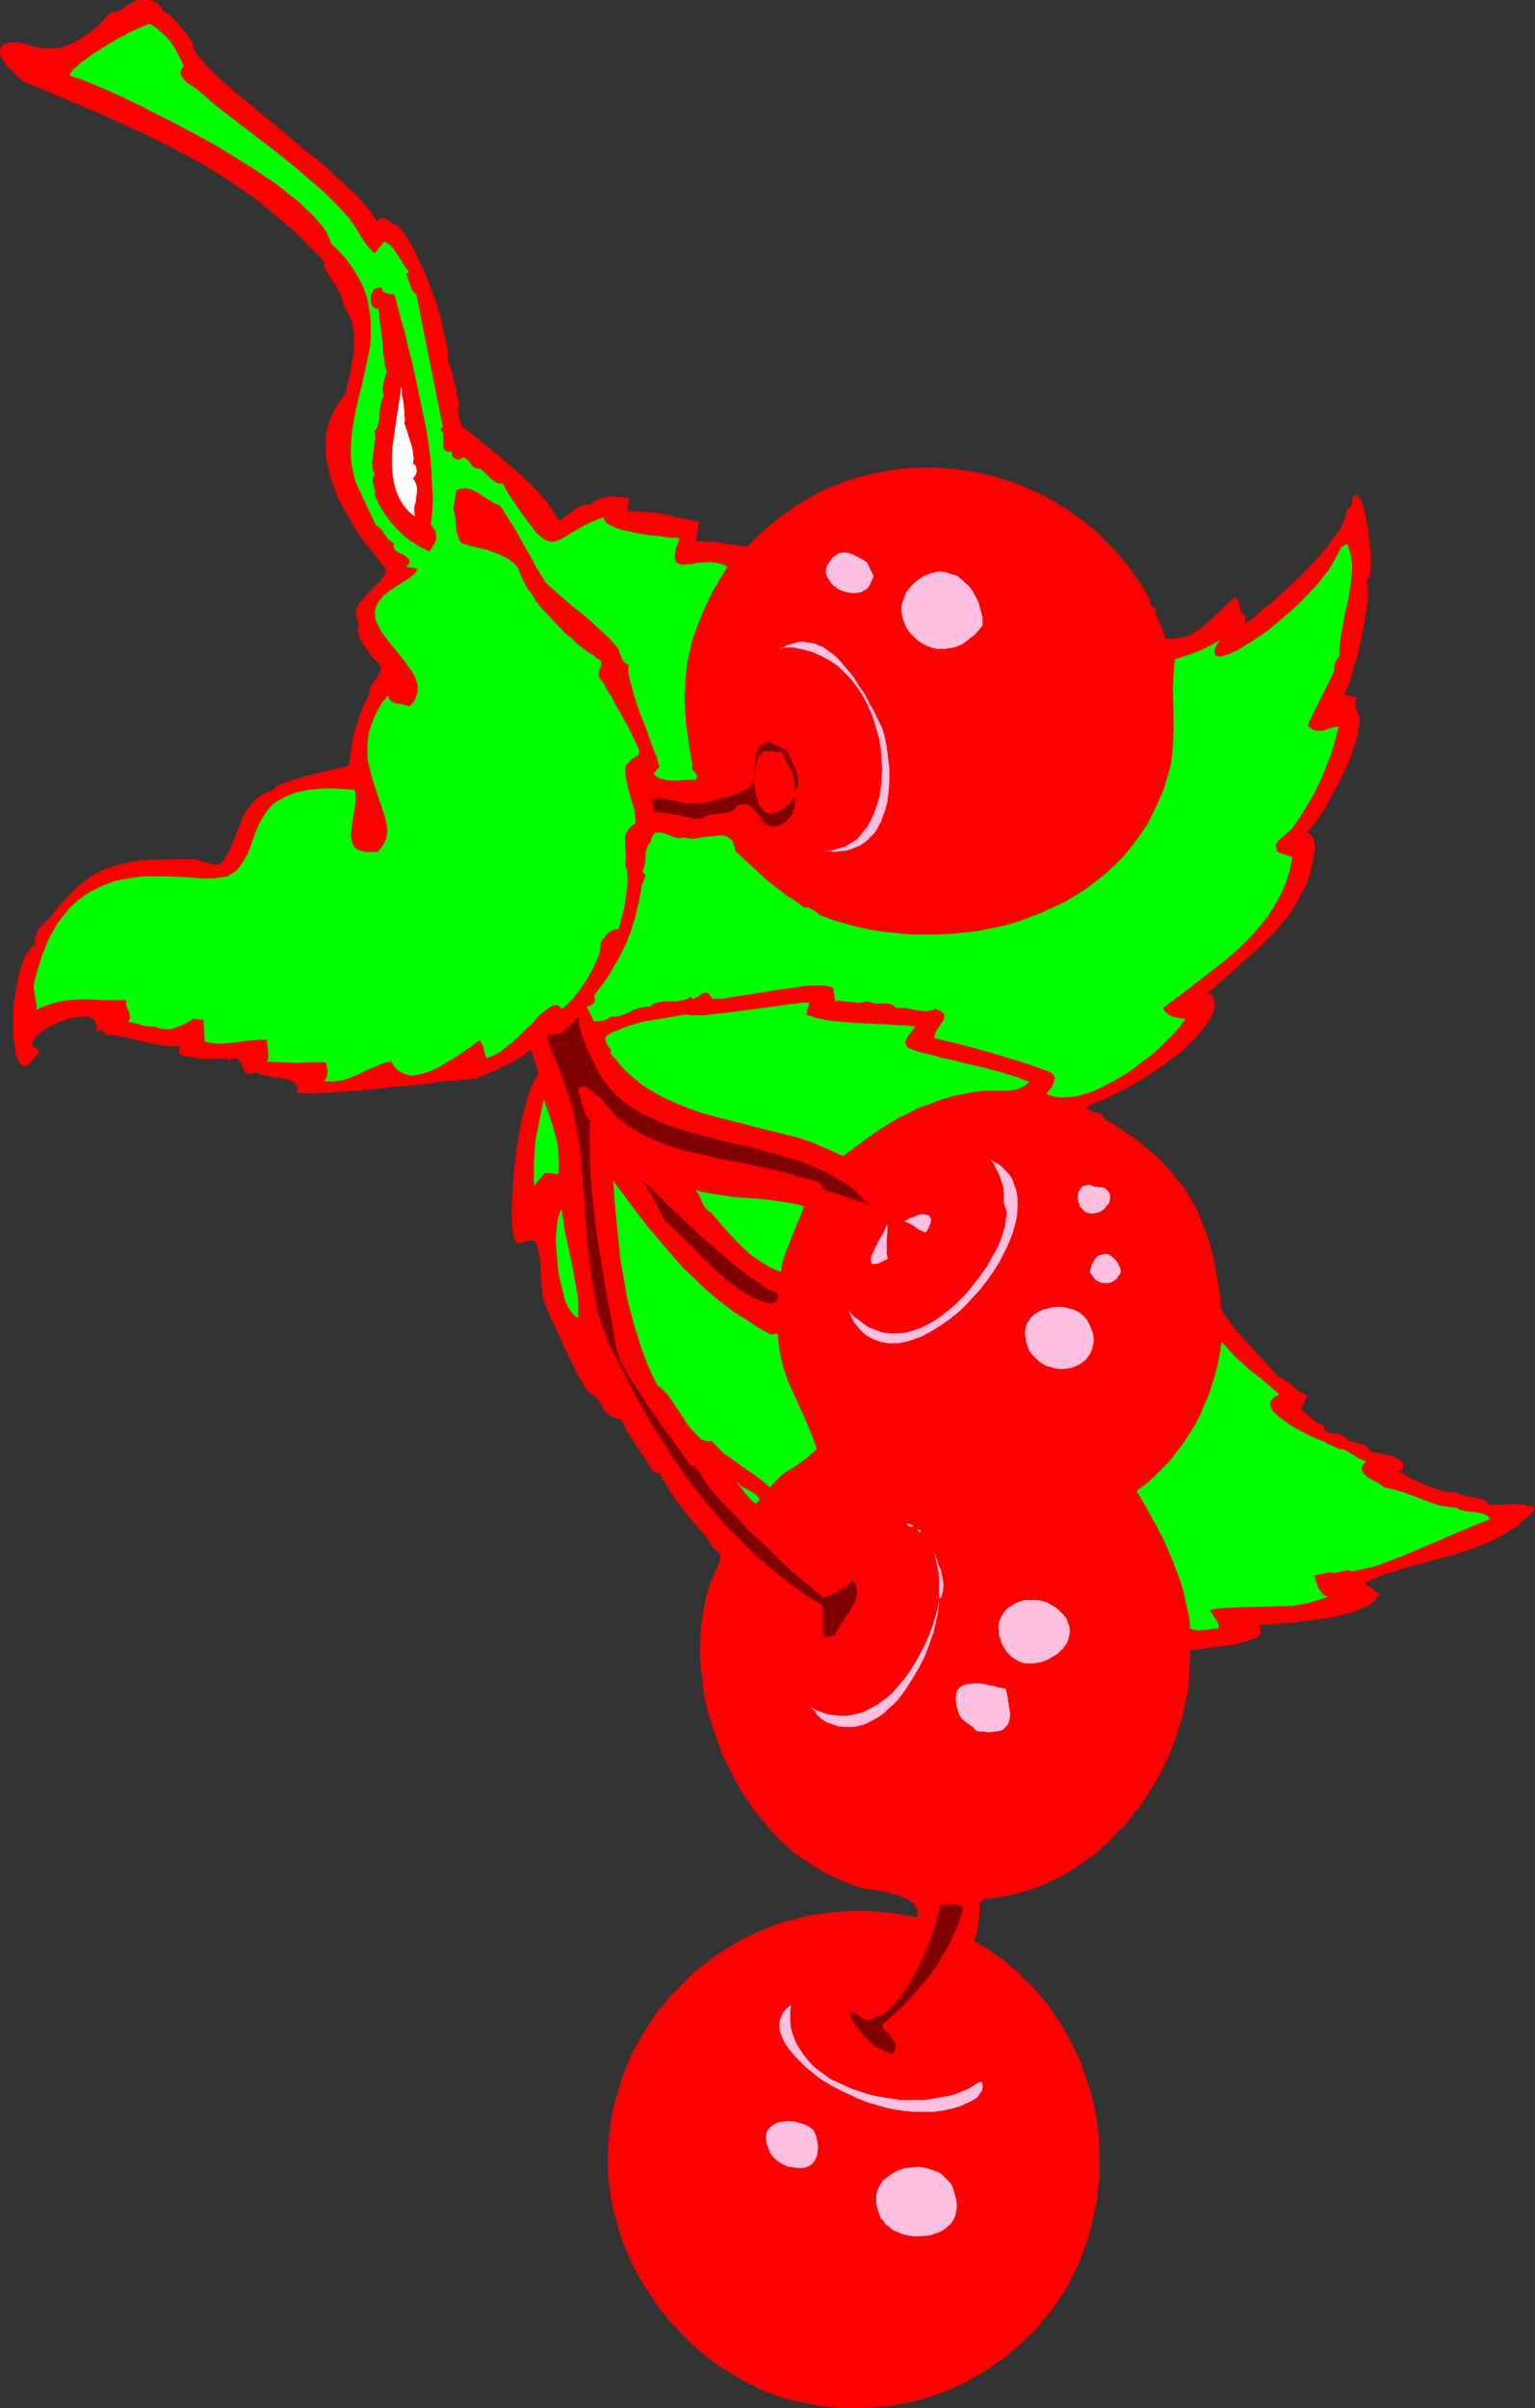
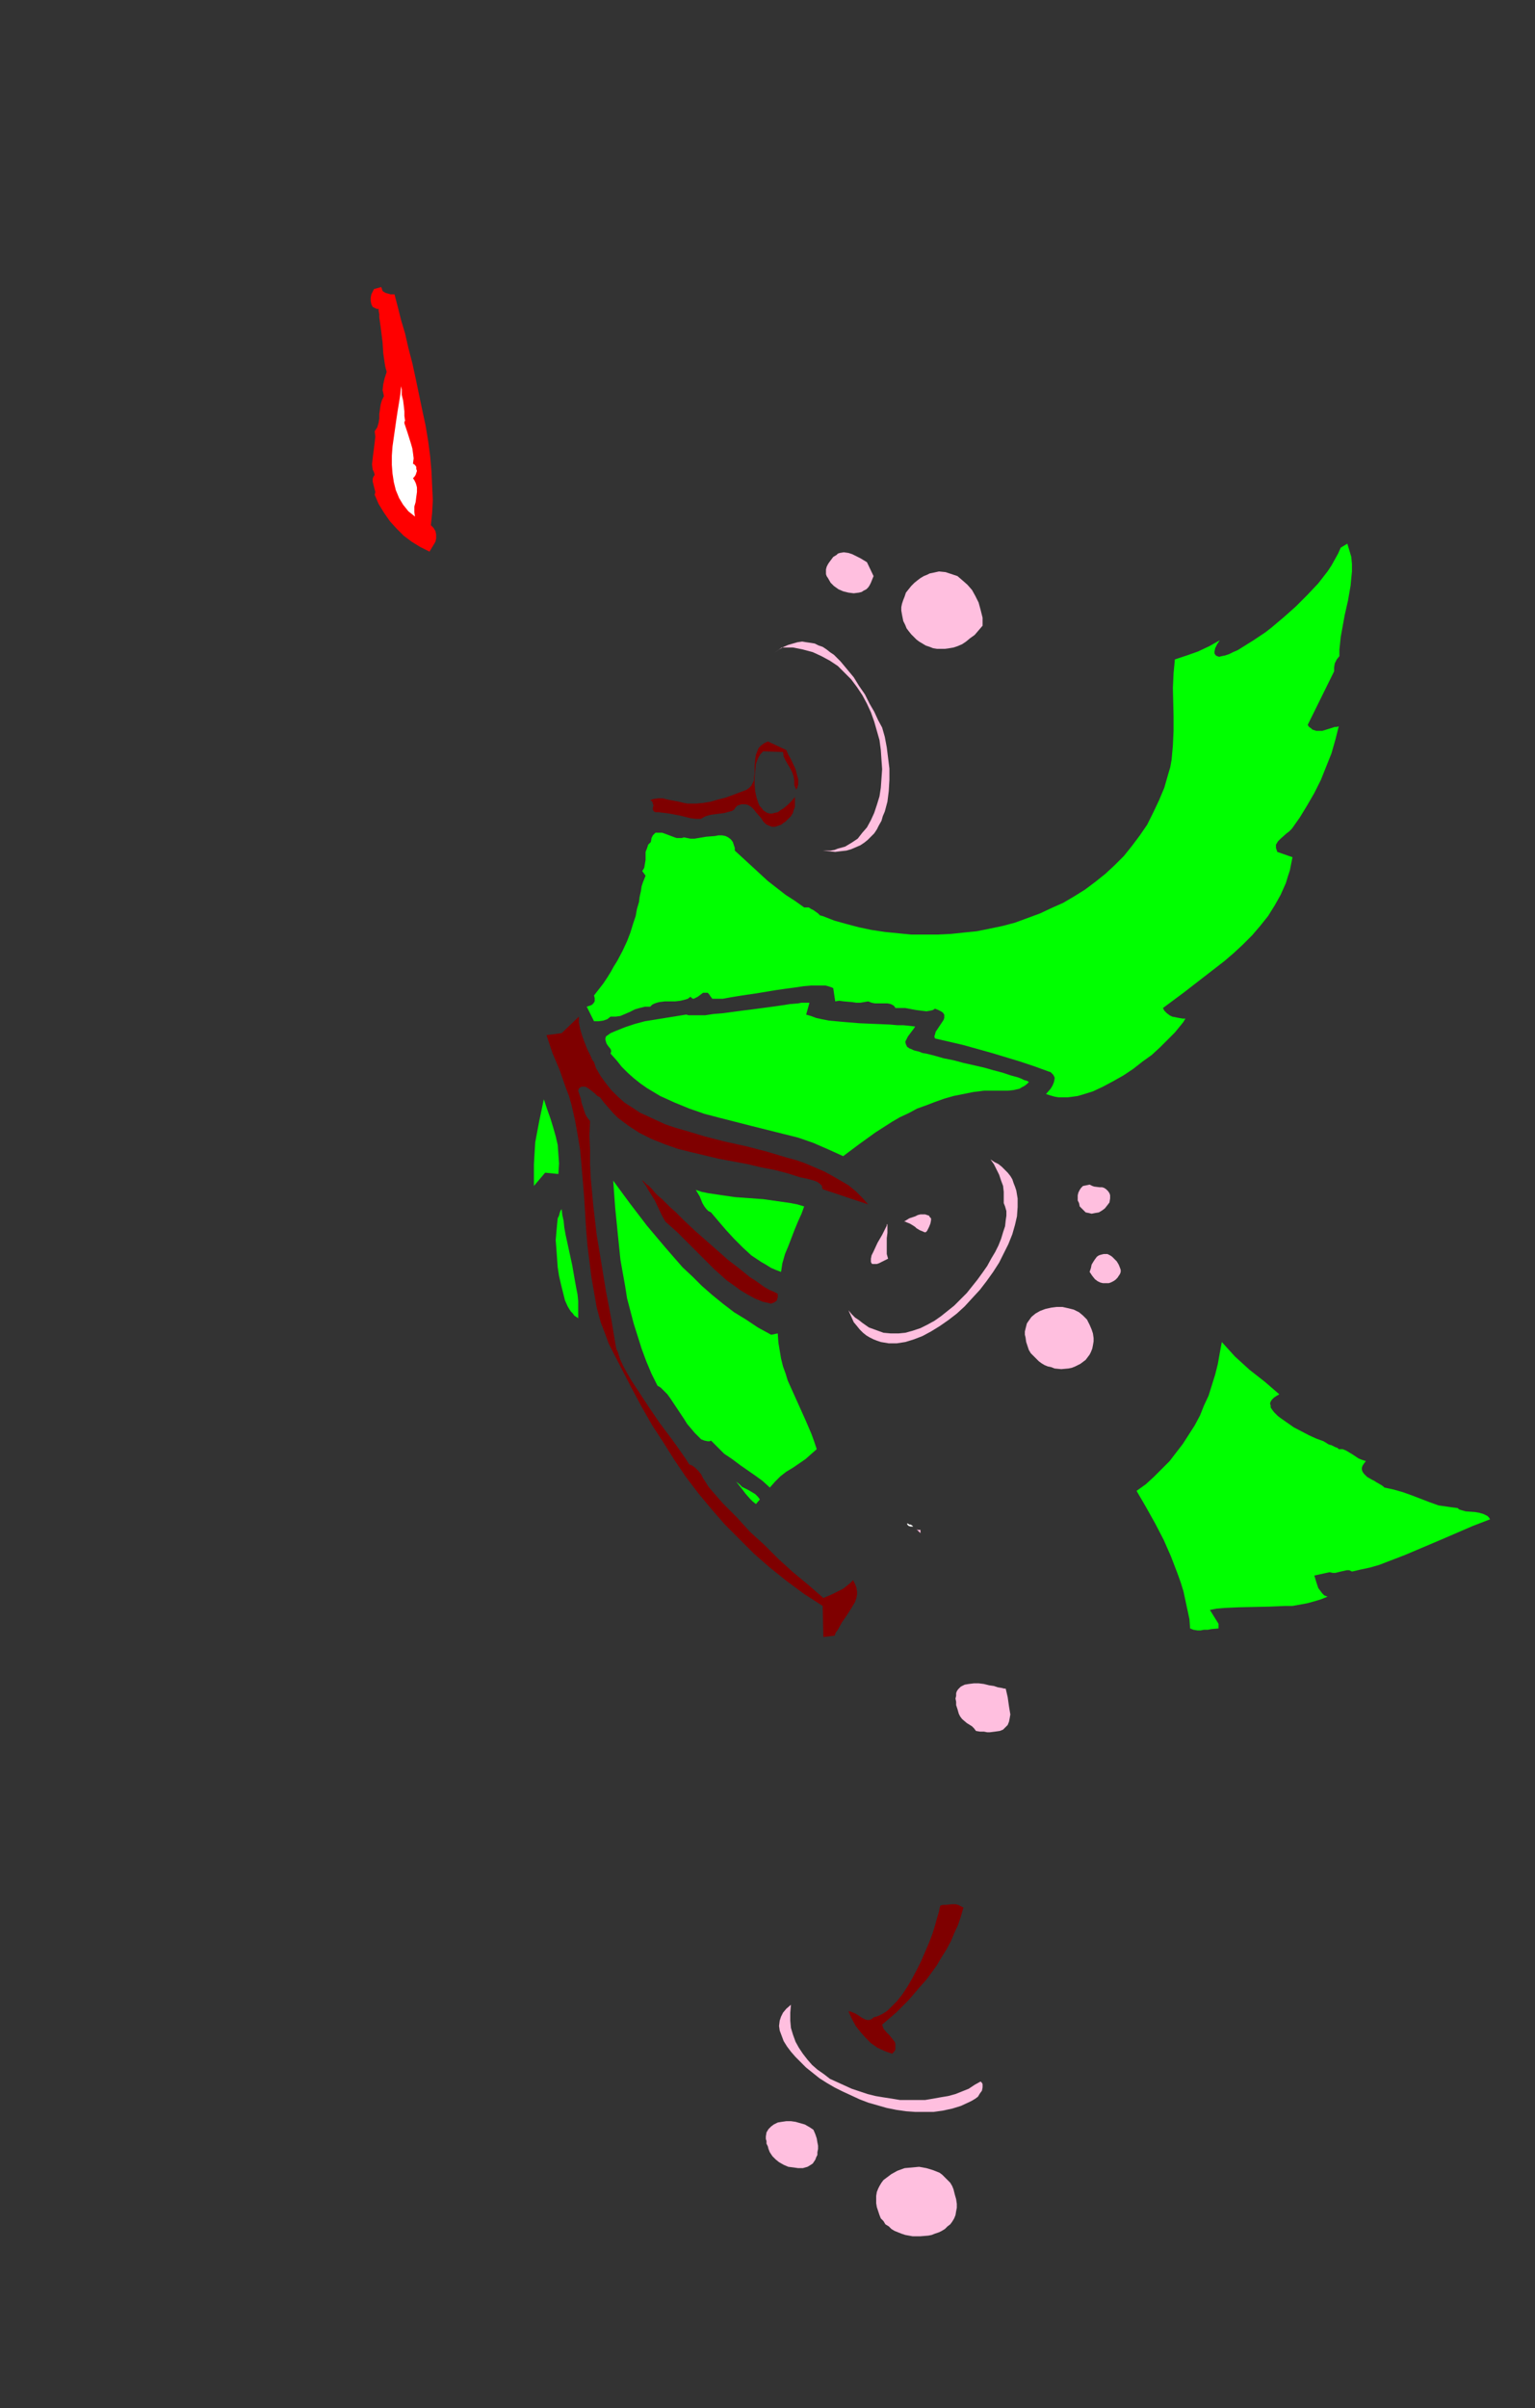
<svg xmlns="http://www.w3.org/2000/svg" xmlns:ns1="http://sodipodi.sourceforge.net/DTD/sodipodi-0.dtd" xmlns:ns2="http://www.inkscape.org/namespaces/inkscape" version="1.0" width="99.294mm" height="155.668mm" id="svg35" ns1:docname="Cherries 23.wmf">
  <rect width="100%" height="100%" fill="#333333" stroke="none" />
  <ns1:namedview id="namedview35" pagecolor="#ffffff" bordercolor="#000000" borderopacity="0.25" ns2:showpageshadow="2" ns2:pageopacity="0.0" ns2:pagecheckerboard="0" ns2:deskcolor="#d1d1d1" ns2:document-units="mm" />
  <defs id="defs1">
    <pattern id="WMFhbasepattern" patternUnits="userSpaceOnUse" width="6" height="6" x="0" y="0" />
  </defs>
-   <path style="fill:#ff0000;fill-opacity:1;fill-rule:evenodd;stroke:none" d="m 39.58,2.424 1.292,0.808 0.969,0.808 0.969,0.97 0.969,1.131 1.777,2.101 1.616,2.424 v 0.646 l 0.323,0.808 0.485,0.97 0.808,0.97 0.808,0.97 0.969,1.131 1.292,1.293 1.292,1.293 1.454,1.293 1.616,1.293 1.616,1.454 1.777,1.454 3.716,3.07 3.877,3.232 7.754,6.464 3.877,3.07 1.777,1.616 1.777,1.616 1.616,1.454 1.616,1.616 1.454,1.293 1.292,1.454 1.131,1.293 1.131,1.293 0.808,1.293 0.808,1.131 0.162,-0.485 0.323,-0.162 0.323,-0.162 0.323,-0.162 0.646,0.162 0.646,0.323 0.646,0.485 0.646,0.485 0.646,0.323 0.646,0.162 0.485,0.646 0.485,0.485 0.485,0.808 0.646,0.646 0.969,1.778 1.131,1.939 0.969,2.262 1.131,2.262 0.969,2.424 0.969,2.585 0.969,2.424 0.808,2.585 0.646,2.424 0.485,2.424 0.485,2.262 0.485,1.939 v 0.97 l 0.162,0.808 v 0.808 0.646 l 0.162,0.485 0.162,0.485 0.485,1.131 0.323,1.293 0.323,1.616 0.485,1.454 0.162,1.616 0.323,1.293 0.162,0.646 0.162,0.485 -0.162,0.646 -0.162,0.646 0.162,1.293 0.323,1.293 0.323,1.454 0.646,0.485 0.646,0.485 1.454,1.131 1.454,1.131 1.616,1.454 1.777,1.293 1.939,1.616 3.554,3.07 3.554,3.232 1.616,1.616 1.454,1.616 1.292,1.616 1.131,1.616 0.969,1.454 0.646,1.293 0.969,-0.485 1.777,-1.293 1.777,-1.293 0.969,-0.485 1.131,-0.323 h 1.131 l 0.969,-0.808 1.131,-0.485 1.131,-0.485 1.292,-0.162 h 1.292 1.292 l 1.292,0.162 1.131,0.162 -0.485,3.232 h 2.262 l 2.1,0.162 2.262,0.162 2.262,0.323 4.362,0.97 4.362,0.97 -0.808,4.848 1.454,-0.162 1.616,0.162 h 1.616 l 1.616,0.323 3.231,0.485 1.454,0.162 1.454,0.323 2.746,-2.747 2.908,-2.585 3.069,-2.424 3.069,-2.101 3.069,-1.939 3.231,-1.778 3.393,-1.454 3.393,-1.293 3.393,-0.97 3.393,-0.808 3.554,-0.646 3.393,-0.485 3.554,-0.162 h 3.554 l 3.554,0.162 3.393,0.485 3.554,0.485 3.393,0.808 3.393,0.97 3.393,1.131 3.231,1.454 3.231,1.454 3.069,1.778 3.069,1.939 2.908,2.101 2.908,2.262 2.585,2.585 2.585,2.585 2.423,2.747 2.262,3.07 2.1,3.07 1.939,3.393 -0.162,0.323 v 0.162 l 0.162,0.485 0.162,0.323 0.485,0.323 0.323,0.323 0.323,0.323 0.162,0.323 -0.162,0.323 -0.162,0.323 0.808,1.454 0.646,1.616 0.323,0.646 0.162,0.808 0.808,1.616 h 1.292 l 1.292,-0.162 1.131,-0.162 1.292,-0.323 1.131,-0.485 1.131,-0.646 0.969,-0.646 0.969,-0.808 1.939,-1.778 1.939,-1.778 1.777,-1.778 1.939,-1.616 0.485,0.485 0.323,0.485 0.323,1.293 0.162,0.646 0.162,0.646 0.323,0.485 0.646,0.485 0.162,1.939 1.454,-1.131 1.454,-1.131 1.454,-1.454 1.777,-1.293 1.777,-1.616 1.777,-1.616 3.716,-3.393 3.393,-3.555 1.616,-1.778 1.454,-1.778 1.292,-1.778 1.292,-1.616 0.969,-1.616 0.646,-1.454 0.323,-0.97 0.162,-0.97 0.162,-0.485 0.323,-0.485 0.323,-0.323 0.646,-0.485 0.162,-2.101 1.131,-0.485 0.485,0.646 0.485,0.808 0.323,1.131 0.485,1.454 0.323,1.454 0.323,1.616 0.485,3.555 0.162,1.616 0.162,1.778 v 3.07 1.293 l -0.162,1.131 -0.323,0.808 -0.162,0.323 -0.162,0.323 v 0.485 l 0.162,0.646 v 1.293 1.616 l -0.162,1.778 -0.323,1.939 -0.323,2.101 -0.808,4.363 -0.969,4.201 -0.646,1.939 -0.485,1.939 -0.485,1.778 -0.646,1.454 -0.485,1.293 -0.323,0.485 -0.162,0.485 3.231,0.808 -0.323,0.485 -0.162,0.485 v 0.485 0.323 l 0.162,0.97 0.485,0.97 0.323,0.97 0.162,0.808 v 0.485 0.485 l -0.162,0.485 -0.323,0.485 v 0.485 0.646 l -0.323,1.454 -0.485,1.454 -0.485,1.778 -0.808,1.939 -0.808,1.939 -1.939,3.878 -2.1,3.878 -0.969,1.778 -1.131,1.778 -0.969,1.454 -0.969,1.293 -0.969,1.131 -0.485,0.485 -0.323,0.323 h 0.808 l 0.485,0.485 0.485,0.485 0.162,0.646 0.162,0.808 0.162,0.646 v 0.808 l -0.162,0.646 -0.162,1.454 -0.323,1.454 -0.646,2.585 -0.969,2.747 -1.292,2.424 -1.292,2.262 -1.454,2.424 -1.777,2.101 -1.777,2.101 -1.939,1.939 -1.939,1.939 -4.2,3.717 -2.1,1.939 -2.1,1.778 -4.2,3.717 0.485,0.162 0.323,0.162 0.646,0.485 0.162,0.646 0.162,0.808 v 0.808 l -0.162,0.808 -0.162,0.808 -0.323,0.646 -0.969,1.778 -1.292,1.616 -1.454,1.778 -1.616,1.616 -1.777,1.778 -2.1,1.616 -1.939,1.454 -2.262,1.616 -2.262,1.454 -2.262,1.454 -2.262,1.293 -2.262,1.131 -2.1,1.131 -2.1,0.97 -1.939,0.808 -1.777,0.646 v 0.485 l 0.162,0.323 0.485,0.323 0.646,0.323 0.808,0.162 0.646,0.162 0.646,0.323 0.485,0.485 0.162,0.323 0.162,0.323 1.939,1.131 1.777,1.131 1.616,1.131 1.616,1.131 1.616,1.131 1.454,1.293 2.746,2.262 2.423,2.424 2.1,2.585 2.1,2.585 1.616,2.747 1.616,2.747 1.131,3.07 1.292,3.07 0.969,3.232 0.808,3.555 0.646,3.717 0.646,3.878 0.485,4.201 1.616,2.101 1.616,2.101 3.554,4.04 7.108,7.756 0.969,0.323 0.969,0.646 3.231,2.585 0.969,0.646 0.969,0.323 -1.777,3.393 0.808,0.485 0.646,0.485 0.646,0.646 1.131,1.131 0.808,0.485 0.808,0.323 0.969,0.323 -0.162,0.323 v 0.323 l 0.162,0.323 0.162,0.162 0.485,0.485 0.808,0.323 1.777,0.162 0.808,0.162 0.485,0.162 0.323,0.323 0.485,0.323 0.808,0.646 0.969,0.323 1.777,0.485 0.969,0.323 0.808,0.646 0.323,0.323 0.323,0.485 0.485,0.162 0.485,0.162 1.292,0.162 1.292,0.323 1.454,0.323 1.292,0.485 0.485,0.323 0.485,0.323 0.323,0.323 0.323,0.485 v 0.646 0.646 l -1.131,0.485 1.777,0.97 1.616,0.97 1.777,0.808 1.777,0.808 1.777,0.646 1.939,0.646 1.939,0.323 1.939,0.162 0.323,0.323 0.485,0.162 1.131,0.323 0.969,0.162 2.1,0.323 0.969,0.323 0.485,0.162 0.485,0.323 0.323,0.323 0.485,0.485 h 2.746 l 2.908,-0.162 h 1.454 l 1.454,0.162 1.292,0.323 1.292,0.485 -0.808,1.131 -0.969,0.97 -1.131,0.97 -0.969,0.97 -2.423,1.616 -2.423,1.454 -2.746,1.293 -2.908,1.131 -2.746,0.97 -3.069,0.97 -2.908,0.808 -3.069,0.808 -2.908,0.808 -2.908,0.808 -2.585,0.808 -2.585,0.808 -2.423,0.97 -2.1,1.131 3.554,2.424 v 0 l -0.162,0.646 -0.485,0.485 -0.323,0.646 -0.646,0.485 -0.646,0.485 -0.646,0.323 -0.969,0.485 -0.808,0.323 -1.939,0.808 -2.262,0.485 -2.262,0.646 -2.423,0.323 -5.008,0.646 -2.262,0.323 -2.262,0.162 -1.939,0.162 -1.777,0.162 h -0.808 -0.646 l -0.646,0.162 h -0.485 l 0.323,0.646 0.162,0.646 v 0.485 l -0.162,0.485 -0.323,0.323 -0.323,0.323 -0.969,0.485 -1.131,0.323 -1.131,0.323 -1.131,0.323 -0.969,0.323 -11.147,1.454 v 2.585 l -0.162,2.585 -0.162,2.747 -0.323,2.585 -0.646,2.747 -0.485,2.585 -0.808,2.585 -0.808,2.585 -0.969,2.585 -0.969,2.585 -1.292,2.424 -1.131,2.424 -1.454,2.262 -1.454,2.424 -1.454,2.262 -1.777,2.101 -1.616,2.101 -1.939,1.939 -1.939,2.101 -1.939,1.778 -1.939,1.778 -2.262,1.616 -2.1,1.454 -2.262,1.454 -2.423,1.293 -2.423,1.131 -2.423,1.131 -2.585,0.808 -2.585,0.808 -2.585,0.485 -2.746,0.485 -2.746,0.323 -1.131,1.131 v 2.262 l -0.162,2.262 -0.162,1.131 -0.162,1.131 -0.323,1.131 -0.485,1.131 1.939,1.131 1.939,1.293 1.777,1.293 1.939,1.293 1.616,1.454 1.777,1.454 1.454,1.616 1.616,1.454 1.454,1.616 1.454,1.778 1.454,1.778 1.131,1.778 1.292,1.778 1.131,1.939 1.131,1.939 0.969,1.939 0.969,1.939 0.969,1.939 0.646,2.101 0.808,2.101 0.646,2.101 0.646,2.101 0.485,2.101 0.485,2.262 0.323,2.101 0.323,2.262 0.162,2.262 0.162,2.262 v 2.101 2.424 2.262 l -0.323,2.101 -0.162,2.585 -0.485,2.262 -0.485,2.424 -0.485,2.262 -0.646,2.262 -0.646,2.101 -0.808,2.262 -0.808,2.101 -0.969,2.101 -0.969,1.939 -0.969,1.939 -1.131,1.939 -1.292,1.778 -1.131,1.778 -1.292,1.616 -1.454,1.778 -1.292,1.616 -1.454,1.454 -1.616,1.454 -1.454,1.454 -3.231,2.747 -3.554,2.424 -3.554,2.262 -3.716,1.939 -3.716,1.616 -4.039,1.454 -4.039,1.131 -4.039,0.808 -4.039,0.485 -4.2,0.323 h -4.2 l -4.2,-0.323 -4.2,-0.646 -2.1,-0.485 -2.1,-0.323 -2.1,-0.646 -1.939,-0.646 -2.1,-0.808 -2.1,-0.808 -1.939,-0.97 -1.939,-0.97 -1.939,-1.131 -1.939,-1.131 -1.939,-1.293 -1.939,-1.293 -1.777,-1.454 -1.777,-1.454 -1.777,-1.616 -1.777,-1.778 -1.616,-1.778 -1.777,-1.778 -1.777,-2.262 -1.616,-2.101 -1.454,-2.262 -1.454,-2.262 -1.292,-2.262 -1.292,-2.262 -0.969,-2.262 -0.969,-2.262 -0.969,-2.262 -0.646,-2.424 -0.646,-2.262 -0.646,-2.424 -0.485,-2.262 -0.323,-2.424 -0.323,-2.262 -0.162,-2.262 v -2.424 -2.262 l 0.162,-2.262 0.162,-2.262 0.323,-2.424 0.323,-2.262 0.485,-2.101 0.646,-2.262 0.646,-2.262 0.646,-2.101 0.808,-2.101 0.808,-2.101 0.969,-2.101 0.969,-1.939 1.131,-1.939 1.292,-2.101 1.131,-1.778 1.292,-1.939 1.454,-1.778 1.454,-1.778 3.069,-3.232 1.616,-1.616 1.616,-1.616 1.777,-1.454 1.939,-1.454 1.777,-1.293 1.939,-1.293 1.939,-1.131 2.1,-1.293 1.939,-0.97 2.1,-0.97 2.262,-0.97 2.262,-0.808 2.1,-0.808 2.423,-0.485 2.262,-0.646 2.423,-0.485 2.423,-0.323 2.423,-0.323 2.423,-0.162 2.423,-0.162 h 2.585 l 2.585,0.162 2.585,0.162 2.746,0.323 2.585,0.485 2.585,0.485 0.162,-0.97 -0.162,-0.97 -0.485,-0.808 -0.485,-0.808 -0.808,-0.485 -0.969,-0.646 -1.131,-0.323 -0.969,-0.485 -2.585,-0.646 -2.585,-0.485 -2.262,-0.323 -1.131,-0.162 -0.969,-0.323 -2.746,-0.97 -2.585,-1.131 -2.746,-1.293 -2.423,-1.454 -2.423,-1.616 -2.423,-1.616 -2.262,-1.939 -2.262,-2.101 -1.939,-2.262 -1.939,-2.262 -1.939,-2.424 -1.777,-2.585 -1.616,-2.585 -1.454,-2.585 -1.454,-2.909 -1.292,-2.747 -1.131,-2.909 -0.969,-2.909 -0.969,-2.909 -0.808,-3.07 -0.646,-3.07 -0.323,-3.07 -0.323,-2.909 -0.323,-3.07 v -3.07 l 0.162,-2.909 0.323,-2.909 0.485,-2.909 0.646,-2.909 0.808,-2.747 1.131,-2.747 1.131,-2.585 0.162,-0.646 0.162,-0.485 v -0.485 -0.323 l -0.323,-0.485 -0.485,-0.485 -0.485,-0.485 -0.646,-0.485 -0.485,-0.646 -0.162,-0.323 -0.162,-0.646 -3.393,-3.878 -3.069,-3.878 -1.616,-2.101 -1.454,-2.101 -1.292,-2.262 -1.292,-2.262 -1.454,-0.162 -2.1,-3.393 -4.2,-6.302 -0.808,-1.778 -0.969,-1.616 h -0.808 l -0.646,-0.162 -0.646,-0.323 -0.485,-0.323 -0.485,-0.323 -0.485,-0.485 -0.808,-1.131 -0.646,-1.131 -0.808,-1.131 -0.485,-0.485 -0.485,-0.323 -0.485,-0.323 -0.646,-0.323 -0.162,-0.323 -0.323,-0.323 -0.162,-0.323 -0.323,-0.485 -0.646,-1.293 -0.808,-1.293 -0.808,-1.616 -0.808,-1.616 -1.777,-3.717 -1.616,-3.555 -0.808,-1.778 -0.808,-1.616 -0.646,-1.454 -0.485,-1.131 -0.162,-0.485 -0.162,-0.485 -0.162,-0.323 -0.162,-0.323 -0.323,-1.778 -0.162,-1.778 -0.323,-3.393 -0.162,-3.393 -0.323,-1.616 -0.323,-1.616 -0.162,-0.646 -0.323,-0.323 -0.323,-0.323 -0.323,-0.162 h -0.323 -0.485 l -0.969,0.323 -0.969,0.323 h -0.323 -0.485 l -0.323,-0.162 -0.323,-0.323 -0.323,-0.485 -0.162,-0.646 -0.162,-0.808 v -0.808 l -0.162,-0.97 v -0.97 -1.131 l -0.162,-1.131 0.162,-2.585 0.162,-2.909 0.162,-2.909 0.323,-3.07 0.323,-3.07 0.485,-3.07 0.485,-3.07 0.646,-2.747 0.646,-2.747 0.646,-2.424 0.485,-1.131 0.323,-0.97 0.485,-0.97 0.323,-0.808 0.485,-0.646 0.485,-0.646 -1.777,-5.979 -1.616,1.131 -1.616,1.131 -1.616,0.97 -1.777,0.808 -3.554,1.616 -3.554,1.454 h -1.131 l -0.646,0.162 h -0.969 l -0.969,0.162 -1.292,0.162 h -1.292 l -1.292,0.162 -1.454,0.162 -3.231,0.485 -3.554,0.323 -3.716,0.323 -7.431,0.808 -3.554,0.323 -3.393,0.162 -1.454,0.162 h -1.616 l -1.292,0.162 h -1.292 -1.131 -1.131 -0.808 l -0.808,-0.162 v -0.808 l -0.162,-0.808 -0.323,-0.485 -0.485,-0.485 -0.646,-0.323 -0.646,-0.323 -0.808,-0.162 -0.808,-0.162 -1.616,-0.162 -1.777,-0.323 -0.808,-0.162 -0.808,-0.162 -0.646,-0.323 -0.646,-0.323 -0.808,0.323 -0.646,0.162 -0.485,-0.162 -0.323,-0.162 -0.323,-0.323 -0.323,-0.323 -0.485,-1.131 -0.323,-0.97 -0.323,-0.323 -0.323,-0.323 -0.485,-0.162 H 57.189 l -0.646,0.162 -0.808,0.323 -0.323,-0.485 -3.069,0.162 h -2.908 l -1.454,-0.162 -1.454,-0.323 -1.454,-0.162 -1.454,-0.646 0.485,-1.778 h -1.131 -1.131 l -1.292,-0.162 -1.292,-0.162 -2.908,-0.485 -2.746,-0.646 -1.292,-0.323 -1.292,-0.323 -1.131,-0.162 -0.646,-0.162 -0.485,-0.162 -0.969,-0.162 h -0.808 -0.646 -0.485 l -0.162,-0.485 -0.162,-0.323 -0.323,-0.162 -0.323,-0.162 h -0.485 -0.323 l -0.646,0.323 0.162,-0.808 v -0.808 l -0.162,-0.646 -0.323,-0.485 -0.323,-0.323 -0.485,-0.323 -0.646,-0.323 h -0.646 -1.616 l -0.646,0.162 -0.969,0.162 -1.777,0.485 -1.777,0.646 -1.777,0.808 -1.616,0.97 -1.292,0.97 -0.646,0.485 -0.323,0.485 -0.323,0.485 -0.323,0.485 v 0.485 0.323 l 0.162,0.323 0.323,0.323 0.646,0.323 0.646,0.162 -0.646,1.293 -0.808,0.97 -0.646,0.808 -0.646,0.646 -0.646,0.162 -0.485,0.162 -0.485,-0.323 -0.485,-0.323 -0.323,-0.646 -0.323,-0.646 -0.323,-0.97 -0.162,-0.97 -0.162,-1.131 -0.162,-1.293 -0.162,-1.454 v -1.454 -2.909 l 0.162,-3.232 0.485,-3.232 0.485,-3.07 0.485,-1.454 0.323,-1.293 0.485,-1.293 0.485,-1.131 0.646,-0.97 0.646,-0.97 0.646,-0.646 0.646,-0.646 -0.162,-0.485 v -0.646 l 0.162,-0.485 0.162,-0.485 0.323,-0.97 0.646,-0.808 1.616,-1.616 0.808,-0.808 0.646,-0.808 0.969,-1.293 0.969,-1.131 1.939,-2.101 1.777,-1.778 1.939,-1.616 1.777,-1.293 1.939,-1.131 1.939,-0.808 1.939,-0.646 2.1,-0.485 2.1,-0.485 2.1,-0.323 2.262,-0.162 h 2.423 l 2.585,-0.162 h 5.493 l 0.969,0.162 0.969,0.323 1.131,0.323 1.131,0.323 0.969,0.162 h 0.969 l 0.485,-0.162 0.323,-0.323 0.323,-0.323 0.485,-0.485 0.646,-1.131 0.646,-1.293 0.969,-2.424 0.969,-2.424 0.969,-2.424 0.485,-1.131 0.646,-1.131 0.808,-0.97 0.808,-0.97 0.969,-0.97 1.131,-0.808 1.292,-0.646 1.616,-0.646 0.323,-0.485 0.485,-0.485 0.969,-0.323 0.969,-0.485 1.292,-0.323 1.292,-0.485 2.908,-0.808 3.231,-0.808 1.454,-0.323 1.292,-0.323 1.292,-0.323 1.292,-0.162 0.808,-0.323 0.808,-0.323 0.323,-2.262 0.323,-2.262 0.323,-2.101 0.646,-2.262 0.646,-2.262 0.808,-2.101 0.808,-1.939 1.131,-2.101 -0.162,-0.485 0.162,-0.485 0.162,-0.646 0.162,-0.485 0.808,-1.131 0.808,-1.131 0.646,-1.131 0.162,-0.485 v -0.646 l -0.162,-0.485 -0.162,-0.485 -0.646,-0.485 -0.646,-0.485 -0.808,-0.97 -0.646,-1.131 -1.454,-1.939 -0.646,-1.131 -0.323,-1.131 -0.162,-1.131 0.162,-0.646 0.162,-0.646 -0.485,-1.131 -0.162,-0.97 v -0.97 l 0.162,-0.808 0.485,-0.808 0.485,-0.808 0.646,-0.646 0.646,-0.808 1.454,-1.454 1.454,-1.454 0.808,-0.808 0.485,-0.808 0.485,-0.808 0.323,-0.808 -1.616,-2.101 -1.777,-2.262 -1.939,-2.262 -1.777,-2.585 -1.616,-2.747 -1.616,-2.747 -1.454,-2.747 -1.131,-2.909 -0.969,-2.909 -0.646,-3.07 -0.323,-1.454 v -1.454 -1.454 -1.454 l 0.162,-1.454 0.323,-1.293 0.323,-1.454 0.646,-1.293 0.646,-1.454 0.808,-1.293 0.808,-1.293 1.131,-1.293 0.485,-2.747 0.646,-2.747 0.485,-2.747 0.485,-2.585 v -1.454 -1.293 -1.293 L 86.268,79.988 86.107,78.695 85.461,77.402 84.815,75.948 84.007,74.655 83.684,73.362 83.361,72.07 82.714,70.777 81.26,68.515 80.453,67.383 79.806,66.252 79.16,65.121 79.322,63.99 77.383,61.889 75.445,59.95 73.344,57.85 71.406,56.072 67.205,52.517 63.167,49.124 58.805,46.053 54.443,43.145 50.081,40.398 45.558,37.974 41.034,35.55 36.188,33.126 31.503,31.025 26.656,28.763 21.809,26.663 16.801,24.562 11.793,22.461 6.462,20.199 5.977,20.037 5.331,19.553 4.685,19.068 4.039,18.421 2.585,16.967 1.777,16.159 1.131,15.351 0.646,14.543 0.162,13.735 0,13.089 V 12.281 L 0.162,11.635 0.485,11.15 0.808,10.827 1.292,10.665 1.777,10.503 2.262,10.342 H 3.069 4.039 l 1.131,0.162 1.131,0.323 1.131,0.323 1.292,0.323 1.454,0.323 h 1.454 1.454 l 1.777,-0.162 1.777,-0.646 0.808,-0.323 0.969,-0.485 0.969,-0.485 0.969,-0.646 0.969,-0.646 1.131,-0.808 0.969,-0.97 1.131,-0.97 1.131,-1.131 1.131,-1.293 L 29.725,2.424 30.21,1.939 30.856,1.454 32.149,0.646 33.441,0.162 34.895,0 h 0.808 0.646 l 0.646,0.162 0.646,0.162 0.646,0.323 0.485,0.485 0.485,0.485 z" id="path1" />
-   <path style="fill:#00ff00;fill-opacity:1;fill-rule:evenodd;stroke:none" d="m 44.911,16.159 -0.323,0.485 -0.323,0.485 -0.162,0.485 v 0.323 l 0.162,0.485 0.162,0.323 0.646,0.808 0.646,0.646 1.777,1.131 0.646,0.485 4.685,4.04 4.847,3.717 4.847,3.717 4.847,3.717 4.847,3.878 4.685,4.04 2.262,1.939 2.262,2.262 2.1,2.101 2.1,2.424 0.646,0.97 0.646,0.97 1.454,2.424 0.808,1.131 0.808,1.131 0.808,0.808 0.808,0.808 2.423,-2.909 0.969,0.646 0.969,0.808 0.646,0.97 1.292,1.939 1.292,2.101 0.808,0.97 -0.646,0.485 0.485,1.454 0.485,1.293 0.162,0.646 0.323,0.646 0.323,0.485 0.646,0.485 6.462,32.318 -0.485,0.808 0.323,0.323 0.162,0.323 0.162,0.323 v 0.485 2.747 l 0.162,0.323 0.162,0.323 0.323,0.323 0.323,0.162 h 0.485 0.646 v 0.485 0.323 l 0.162,0.323 0.162,0.323 0.646,0.323 0.808,0.162 0.485,-0.323 0.323,-0.162 h 0.323 0.323 l 0.485,0.485 0.485,0.485 0.485,0.646 0.485,0.646 0.323,0.162 0.808,0.323 0.485,-0.162 1.292,1.131 1.292,1.293 0.646,0.485 0.646,0.485 0.808,0.323 h 0.969 l 1.131,2.101 1.131,1.778 1.131,1.616 0.969,1.454 0.969,1.293 0.808,1.131 0.808,0.97 0.646,0.97 0.646,0.808 0.646,0.485 0.646,0.646 0.485,0.323 0.646,0.323 0.485,0.162 0.485,0.162 h 0.485 l 0.969,-0.162 1.131,-0.485 1.131,-0.646 1.292,-0.808 1.616,-0.97 1.777,-0.97 0.969,-0.485 1.131,-0.485 1.131,-0.485 1.292,-0.485 0.323,0.808 0.485,0.646 0.808,0.485 1.131,0.485 1.131,0.485 1.292,0.323 1.454,0.323 1.454,0.323 3.069,0.485 2.908,0.323 1.292,0.162 1.292,0.162 h 1.131 l 0.808,0.162 -0.323,1.131 -0.323,0.808 -0.323,0.808 v 0.808 l -0.162,0.646 v 0.485 l 0.162,0.485 v 0.323 l 0.162,0.323 0.323,0.162 0.646,0.323 0.808,0.162 0.969,-0.162 h 0.969 l 1.292,-0.323 2.585,-0.162 h 1.292 l 1.131,0.162 1.292,0.323 1.292,0.646 -1.939,3.07 -1.777,3.07 -1.454,3.07 -1.292,2.909 -1.131,2.909 -0.969,2.747 -0.646,2.747 -0.646,2.909 -0.323,2.747 -0.162,2.909 -0.162,2.909 0.162,3.07 0.162,3.232 0.485,3.232 0.485,3.393 0.646,3.555 -0.162,0.323 v 0.162 0.323 l 0.323,0.485 0.323,0.323 0.323,0.485 0.323,0.485 v 0.323 l -0.162,0.323 -0.162,0.323 h -1.292 -1.292 l -1.454,0.162 h -1.454 -1.292 l -1.292,-0.323 -0.646,-0.162 -0.646,-0.323 -0.485,-0.323 -0.485,-0.485 1.454,-1.778 -0.162,-0.485 -0.162,-0.485 -0.162,-0.646 -0.162,-0.646 -0.646,-1.454 -0.646,-1.778 -0.646,-1.778 -0.646,-1.939 -1.616,-4.04 -0.646,-1.939 -0.646,-1.939 -0.485,-1.778 -0.485,-1.778 -0.323,-1.454 -0.162,-0.646 v -0.485 -0.97 -0.323 l 0.162,-0.323 -0.646,-0.162 -0.323,-0.323 -0.485,-0.485 -0.323,-0.646 -0.485,-1.131 -0.323,-1.131 -2.1,-2.424 -2.262,-2.101 -2.262,-2.101 -2.262,-1.939 -2.262,-1.778 -2.262,-1.939 -2.262,-1.939 -2.262,-2.101 -0.162,-0.162 V 141.877 l -0.162,-0.323 -0.162,-0.323 -0.485,-0.646 -0.646,-1.131 -0.808,-1.293 -0.646,-1.293 -0.808,-1.454 -0.969,-1.616 -1.777,-3.232 -0.808,-1.454 -0.969,-1.454 -0.808,-1.293 -0.808,-1.293 -0.485,-0.808 -0.646,-0.808 -1.292,-0.485 -1.292,-0.808 -1.292,-0.808 -1.131,-0.808 -1.292,-0.646 -0.646,-0.323 -0.646,-0.162 -0.646,-0.162 -0.808,0.162 h -0.646 l -0.808,0.323 -0.808,4.525 0.323,1.131 0.162,0.97 0.162,2.424 0.162,1.131 0.323,0.97 0.323,1.131 0.808,0.808 0.808,0.162 0.808,0.323 2.1,0.485 2.1,0.485 2.262,0.808 1.939,0.808 0.969,0.485 0.808,0.646 0.808,0.646 0.646,0.646 0.485,0.808 0.323,0.97 0.485,1.131 0.646,1.293 0.808,1.454 1.131,1.454 0.969,1.616 1.292,1.616 2.746,2.909 2.908,3.07 1.616,1.293 1.292,1.293 1.454,1.131 1.292,0.97 1.292,0.808 0.969,0.808 0.485,0.162 0.323,0.323 0.162,0.323 v 0.162 0.646 l -0.162,0.485 -0.323,0.646 -0.162,0.646 v 0.808 l 0.162,0.323 0.323,0.485 0.323,0.485 0.485,0.646 0.485,0.97 0.646,1.131 0.808,1.131 0.646,1.454 1.616,2.747 1.616,2.909 0.646,1.293 0.646,1.293 0.485,1.131 0.485,0.808 0.323,0.808 0.162,0.323 v 0.162 0.323 0.323 l -0.162,0.323 -0.162,0.323 -0.646,0.485 -0.646,0.323 -0.646,0.646 -0.646,0.646 -0.485,0.646 v 0.485 0.485 l 0.162,1.616 0.323,1.616 0.808,3.232 0.969,3.07 0.162,1.616 0.162,1.778 -0.808,0.485 -0.485,0.485 -0.485,0.485 -0.323,0.646 -0.323,0.485 -0.162,0.646 v 1.293 1.293 l 0.162,1.454 v 1.454 l -0.162,1.293 0.162,0.646 0.323,0.808 v 0.97 l 0.162,0.97 v 0.97 l -0.162,1.131 -0.323,2.424 -0.323,2.262 -0.485,2.262 -0.323,0.97 -0.162,0.97 -0.323,0.808 -0.162,0.646 h -0.646 l -0.646,0.162 -0.646,0.323 -0.646,0.485 -0.969,1.131 -0.808,1.131 v 0.808 l -0.162,0.97 -0.162,0.97 -0.485,1.293 -0.485,1.131 -0.646,1.293 -1.454,2.585 -1.616,2.424 -0.808,0.97 -0.808,1.131 -0.808,0.808 -0.808,0.808 -0.646,0.646 -0.646,0.323 -0.323,-0.323 -0.323,-0.323 -0.323,-0.162 h -0.323 -0.485 -0.323 l -0.808,0.485 -0.969,0.646 -0.969,0.808 -1.131,0.97 -0.969,1.293 -1.292,1.131 -1.292,1.293 -1.292,1.293 -1.454,1.293 -1.454,1.131 -1.454,1.131 -1.616,0.808 -1.616,0.646 -0.323,-1.131 -0.323,-1.131 -0.323,-1.131 -0.646,-0.97 -0.808,0.485 -0.969,0.808 -1.292,0.808 -1.292,0.97 -1.454,0.97 -1.616,0.97 -1.616,0.97 -1.454,0.808 -1.777,0.808 -1.616,0.485 -1.454,0.323 -0.808,0.162 h -0.646 l -0.808,-0.162 -0.646,-0.162 -0.646,-0.323 -0.646,-0.323 -0.646,-0.485 -0.485,-0.485 -0.485,-0.646 -0.485,-0.808 -1.131,0.162 -0.969,0.323 -1.939,0.808 -1.939,0.808 -1.939,0.97 -1.939,0.808 -1.939,0.646 -1.131,0.162 -0.969,0.162 h -1.131 -1.292 l 0.323,-0.646 0.323,-0.485 v -0.485 l 0.162,-0.646 -0.162,-1.131 -0.323,-1.293 h -3.554 l -3.716,0.162 -3.554,-0.162 -3.554,-0.162 0.323,-0.646 v -0.646 -0.646 -0.646 l -0.162,-0.808 -0.162,-1.293 v -0.646 h -1.939 l -1.939,0.162 -1.939,0.162 -1.777,0.323 -1.939,0.162 -1.939,0.162 -1.939,-0.162 -1.777,-0.323 -0.323,-5.333 -2.423,-0.323 -0.969,0.646 -1.131,0.646 -1.131,0.485 -1.292,0.485 -1.292,0.323 h -1.131 l -1.131,-0.162 -0.646,-0.162 -0.646,-0.323 h -0.808 -0.808 l -1.616,-0.323 -1.616,-0.485 -0.808,-0.162 -0.969,-0.162 0.323,-0.646 0.162,-0.646 -0.162,-0.646 -0.162,-0.646 -0.323,-0.646 -0.323,-0.646 v -0.808 -0.646 h -2.746 -2.746 l -2.908,-0.162 h -2.908 l -2.746,0.162 -1.292,0.162 -1.454,0.323 -1.292,0.323 -1.292,0.485 -1.292,0.485 -1.292,0.646 0.162,-0.808 -0.162,-0.97 -0.323,-1.616 -0.323,-1.778 v -0.808 l 0.162,-0.97 0.485,-1.778 0.485,-1.616 0.485,-1.616 0.485,-1.616 0.646,-1.454 0.485,-1.293 0.646,-1.454 0.646,-1.131 1.292,-2.262 1.616,-2.101 1.454,-1.778 1.616,-1.454 1.616,-1.293 1.777,-1.131 1.939,-0.97 1.777,-0.808 1.777,-0.646 1.939,-0.485 1.939,-0.323 1.939,-0.323 1.777,-0.162 h 1.939 3.716 l 3.554,0.162 3.231,0.162 1.616,0.162 h 2.746 l 1.292,-0.162 1.292,-0.162 0.969,-0.162 0.808,-0.485 0.808,-0.485 0.808,-0.646 0.646,-0.808 0.969,-1.454 0.969,-1.616 0.646,-1.778 1.292,-3.717 0.808,-1.778 0.969,-1.778 0.485,-0.808 0.646,-0.808 0.646,-0.808 0.808,-0.808 0.969,-0.646 0.969,-0.485 1.131,-0.646 1.131,-0.485 1.454,-0.485 1.454,-0.323 1.616,-0.323 1.939,-0.162 1.939,-0.162 h 2.1 l 2.423,0.162 2.585,0.162 0.323,0.808 v 1.131 1.131 l -0.162,1.293 -0.485,2.747 -0.323,2.747 -0.162,1.131 0.162,1.131 0.162,0.97 0.323,0.485 0.323,0.485 0.323,0.323 0.485,0.323 0.485,0.162 0.646,0.162 0.646,0.162 h 0.808 0.969 1.131 l 0.808,-0.808 0.485,-0.646 0.485,-0.808 0.323,-0.808 0.162,-0.808 0.162,-0.808 v -0.97 l -0.162,-0.97 -0.162,-0.97 -0.323,-1.131 -0.646,-2.101 -0.808,-2.262 -0.808,-2.424 -0.808,-2.585 -0.646,-2.585 -0.323,-1.293 -0.162,-1.454 v -1.293 -1.454 l 0.162,-1.454 0.162,-1.454 0.485,-1.454 0.485,-1.454 0.646,-1.616 0.808,-1.454 0.969,-1.616 1.292,-1.454 0.162,0.323 0.162,0.485 0.485,0.485 0.646,0.323 0.646,0.323 h 0.808 l 1.454,0.323 0.808,0.323 0.646,-0.485 0.485,-0.646 0.323,-0.646 0.323,-0.646 0.162,-0.646 0.162,-0.646 v -1.293 l -0.323,-1.293 -0.485,-1.293 -0.808,-1.293 -0.969,-1.293 -2.1,-2.747 -2.262,-2.747 -0.969,-1.293 -0.969,-1.293 -0.646,-1.293 -0.646,-1.293 -0.162,-0.646 v -0.646 l -0.162,-1.131 0.323,-1.131 0.485,-0.97 0.646,-0.808 0.808,-0.97 0.808,-0.646 1.131,-0.808 1.939,-1.293 2.1,-1.293 0.808,-0.646 0.646,-0.485 0.485,-0.646 0.323,-0.646 -2.746,-0.485 0.808,-1.131 v -0.323 l -0.162,-0.323 -0.646,-0.646 -0.646,-0.485 -1.454,-0.646 -0.646,-0.485 -0.162,-0.323 -0.162,-0.323 v -0.485 -0.485 l -0.646,-0.485 -0.646,-0.485 -0.969,-1.293 -0.808,-1.293 -0.646,-0.485 -0.646,-0.485 -2.1,-4.363 -2.1,-4.525 -0.808,-1.778 -0.485,-1.778 -0.323,-1.778 -0.323,-1.778 v -1.778 -1.778 l 0.162,-1.939 0.162,-1.778 0.646,-3.717 0.808,-3.717 0.969,-3.717 0.808,-3.717 0.808,-3.878 0.323,-1.778 0.162,-1.939 v -1.939 -1.939 l -0.162,-1.778 -0.323,-1.939 -0.323,-1.939 -0.646,-1.939 -0.808,-1.939 -1.131,-1.939 -1.131,-1.939 -1.454,-1.939 -1.777,-1.939 -1.939,-1.939 -0.485,-1.293 -0.646,-1.454 -0.969,-1.454 -1.131,-1.293 -1.454,-1.616 -1.616,-1.454 -1.616,-1.616 -1.939,-1.454 -1.939,-1.616 -2.1,-1.616 -2.262,-1.454 -2.262,-1.616 -5.008,-3.07 -5.008,-3.07 -5.331,-2.909 -5.17,-2.747 -5.17,-2.585 -2.423,-1.293 -2.423,-1.131 -2.262,-1.131 -2.262,-0.97 -2.1,-0.97 -1.939,-0.808 -1.939,-0.808 -1.616,-0.646 -1.616,-0.485 -1.292,-0.485 0.162,-0.323 0.162,-0.323 0.646,-0.808 0.969,-0.808 0.969,-0.97 1.292,-0.808 1.454,-1.131 3.069,-1.939 3.231,-1.939 1.616,-0.808 1.454,-0.808 1.454,-0.646 1.131,-0.485 1.131,-0.485 0.808,-0.323 1.454,0.808 1.292,1.131 1.292,1.131 1.131,1.293 0.969,1.454 0.808,1.454 0.808,1.616 z" id="path2" />
  <path style="fill:#ff0000;fill-opacity:1;fill-rule:evenodd;stroke:none" d="m 96.446,71.908 0.808,3.07 0.808,3.232 0.969,3.232 0.808,3.555 0.969,3.717 0.808,3.717 1.616,7.756 0.808,3.717 0.646,3.878 0.485,3.717 0.323,3.717 0.162,3.555 0.162,3.393 -0.162,3.07 -0.162,1.616 -0.162,1.454 0.323,0.323 0.323,0.323 0.485,0.808 0.162,0.808 v 0.97 l -0.162,0.808 -0.485,0.808 -0.485,0.808 -0.485,0.808 -2.262,-1.131 -2.1,-1.293 -1.939,-1.454 -1.777,-1.778 -1.616,-1.778 -1.454,-2.101 -1.292,-2.101 -0.969,-2.262 0.162,-0.646 -0.162,-0.646 -0.162,-0.646 -0.162,-0.646 -0.162,-0.646 v -0.646 l 0.162,-0.485 0.323,-0.485 -0.162,-0.646 -0.323,-0.646 -0.162,-1.293 0.162,-1.454 0.162,-1.293 0.323,-2.585 0.162,-1.454 -0.162,-1.293 0.646,-0.97 0.323,-1.131 0.162,-0.97 v -1.131 l 0.323,-2.262 0.323,-1.131 0.485,-0.97 -0.162,-0.808 -0.162,-0.646 0.162,-1.454 0.323,-1.454 0.485,-1.454 V 90.653 L 94.346,90.168 94.184,89.521 94.023,88.552 93.861,87.421 93.7,86.29 93.538,83.704 93.215,81.119 93.054,79.826 92.892,78.695 92.731,77.564 V 76.756 L 92.569,75.948 V 75.463 H 92.084 L 91.761,75.301 91.438,75.14 91.115,74.978 90.792,74.332 90.63,73.524 v -0.808 l 0.162,-0.808 0.323,-0.646 0.323,-0.646 1.777,-0.485 0.162,0.485 0.162,0.485 0.485,0.323 0.323,0.162 1.131,0.323 z" id="path3" />
  <path style="fill:#ffffff;fill-opacity:1;fill-rule:evenodd;stroke:none" d="m 98.869,103.418 0.808,2.424 0.808,2.585 0.323,1.131 0.162,1.131 0.162,1.293 -0.162,1.293 0.485,0.323 0.323,0.485 v 0.485 l 0.162,0.485 -0.162,0.485 -0.162,0.485 -0.323,0.485 -0.323,0.323 0.323,0.485 0.323,0.646 0.162,0.485 0.162,0.646 v 1.131 l -0.162,1.131 -0.162,1.293 -0.323,1.131 v 1.293 l 0.162,1.131 -0.808,-0.646 -0.808,-0.646 -0.646,-0.808 -0.646,-0.808 -0.485,-0.808 -0.485,-0.808 -0.808,-1.939 -0.485,-1.939 -0.323,-2.101 -0.162,-2.101 v -2.262 l 0.162,-2.262 0.323,-2.262 0.646,-4.525 0.323,-2.101 0.323,-1.939 0.323,-2.101 0.162,-1.778 0.162,0.808 v 1.293 l 0.323,1.293 0.162,1.293 0.162,1.454 v 1.131 l 0.162,1.131 -0.162,0.323 z" id="path4" />
  <path style="fill:#ffffff;fill-opacity:1;fill-rule:evenodd;stroke:none" d="m 116.479,127.495 1.616,0.323 z" id="path5" />
  <path style="fill:#00ff00;fill-opacity:1;fill-rule:evenodd;stroke:none" d="m 327.465,160.298 -0.646,0.808 -0.485,0.97 -0.162,0.97 v 0.97 l -6.462,13.089 0.323,0.485 0.485,0.323 0.323,0.323 0.485,0.162 0.485,0.162 h 0.485 0.969 l 2.1,-0.646 0.969,-0.323 h 0.485 l 0.485,-0.162 -0.808,3.232 -0.969,3.393 -1.292,3.232 -1.292,3.232 -1.616,3.232 -1.777,3.07 -1.777,2.909 -1.939,2.747 -0.646,0.646 -0.646,0.485 -1.454,1.293 -0.646,0.646 -0.485,0.808 v 0.323 0.485 l 0.162,0.485 0.162,0.485 3.716,1.293 -0.323,1.616 -0.323,1.616 -0.485,1.454 -0.485,1.616 -0.646,1.454 -0.646,1.454 -1.454,2.585 -1.616,2.585 -1.939,2.424 -1.939,2.262 -2.262,2.262 -2.262,2.101 -2.262,1.939 -5.008,3.878 -5.008,3.878 -5.008,3.717 0.323,0.646 0.646,0.646 0.646,0.485 0.646,0.323 1.616,0.323 0.969,0.162 h 0.646 l -0.485,0.808 -0.646,0.808 -1.454,1.778 -1.777,1.778 -1.777,1.778 -2.1,1.939 -2.262,1.616 -2.262,1.778 -2.423,1.616 -2.585,1.454 -2.423,1.293 -2.423,1.131 -2.585,0.808 -1.131,0.323 -1.131,0.162 -1.292,0.162 h -2.262 l -0.969,-0.162 -1.131,-0.323 -0.969,-0.323 1.131,-1.293 0.485,-0.808 0.323,-0.808 0.162,-0.808 v -0.323 l -0.162,-0.323 -0.162,-0.323 -0.323,-0.323 -0.323,-0.323 -0.485,-0.162 -3.554,-1.293 -3.393,-1.131 -6.947,-2.101 -6.947,-1.939 -6.947,-1.616 -0.162,-0.485 0.162,-0.485 0.162,-0.646 0.323,-0.485 0.646,-0.97 0.646,-0.97 0.323,-0.485 0.162,-0.485 v -0.485 -0.323 l -0.323,-0.485 -0.485,-0.323 -0.646,-0.323 -0.808,-0.323 -0.485,0.323 -0.646,0.162 -0.969,0.162 -1.292,-0.162 -1.292,-0.162 -2.585,-0.485 h -1.292 -1.131 l -0.162,-0.323 -0.323,-0.323 -0.323,-0.162 -0.323,-0.162 -0.808,-0.162 h -3.069 l -0.808,-0.162 -0.808,-0.323 -0.969,0.162 -0.969,0.162 h -0.969 l -1.131,-0.162 -1.939,-0.162 -1.131,-0.162 -0.969,0.162 -0.485,-3.232 -0.323,-0.162 -0.485,-0.162 -0.485,-0.162 -0.646,-0.162 h -0.808 -0.808 -1.777 l -1.939,0.162 -2.1,0.323 -2.423,0.323 -2.262,0.323 -4.847,0.808 -2.262,0.323 -2.1,0.323 -1.939,0.323 -1.777,0.323 h -0.808 -0.646 -1.131 l -0.485,-0.646 -0.323,-0.485 -0.323,-0.323 h -0.485 -0.323 -0.323 l -0.646,0.485 -0.646,0.485 -0.646,0.323 -0.323,0.162 h -0.162 l -0.323,-0.162 -0.323,-0.323 -0.646,0.485 -0.485,0.162 -1.292,0.323 -1.292,0.162 h -1.292 -1.292 l -1.292,0.162 -0.646,0.162 -0.485,0.162 -0.646,0.323 -0.485,0.485 h -0.646 -0.646 l -1.292,0.323 -1.131,0.323 -1.292,0.646 -1.131,0.485 -1.131,0.485 -1.131,0.162 h -0.646 -0.646 l -0.808,0.646 -0.969,0.323 -1.131,0.162 h -1.131 l -1.777,-3.555 0.485,-0.162 0.485,-0.162 0.323,-0.162 0.323,-0.323 0.323,-0.485 v -0.323 -0.485 l -0.162,-0.646 1.131,-1.454 1.131,-1.454 0.969,-1.454 0.808,-1.293 0.808,-1.454 0.808,-1.293 1.292,-2.424 1.131,-2.424 0.808,-2.101 0.646,-2.101 0.646,-1.939 0.323,-1.778 0.485,-1.616 0.162,-1.293 0.323,-1.454 0.162,-1.131 0.323,-0.97 0.323,-0.808 0.323,-0.808 -0.808,-1.131 0.485,-0.808 0.162,-0.97 0.162,-0.97 v -1.939 l 0.323,-0.808 0.323,-0.97 0.323,-0.323 0.323,-0.323 0.162,-0.97 0.323,-0.646 0.323,-0.323 0.323,-0.323 h 0.485 0.485 0.646 l 0.485,0.162 1.292,0.485 1.292,0.485 0.485,0.162 h 0.646 0.646 l 0.485,-0.162 0.808,0.162 0.808,0.162 h 0.969 l 0.969,-0.162 1.939,-0.323 2.1,-0.162 0.808,-0.162 h 0.969 l 0.808,0.162 0.646,0.323 0.646,0.485 0.485,0.646 0.323,0.97 0.162,0.485 v 0.646 l 4.039,3.717 4.039,3.717 4.362,3.393 2.262,1.454 2.262,1.616 h 0.485 0.646 l 0.485,0.323 0.646,0.323 1.131,0.808 0.485,0.485 0.646,0.162 2.908,1.131 2.908,0.808 3.069,0.808 3.069,0.646 3.231,0.485 3.231,0.323 3.231,0.323 h 3.231 3.069 l 3.393,-0.162 3.069,-0.323 3.231,-0.323 3.231,-0.646 3.069,-0.646 3.069,-0.808 3.069,-1.131 3.069,-1.131 2.746,-1.293 2.908,-1.293 2.746,-1.616 2.585,-1.616 2.585,-1.939 2.423,-1.939 2.262,-2.101 2.262,-2.262 1.939,-2.424 1.939,-2.585 1.777,-2.585 1.454,-2.909 1.454,-3.07 1.292,-3.07 0.969,-3.393 0.485,-1.616 0.323,-1.778 0.323,-3.555 0.162,-3.555 v -3.555 l -0.162,-6.948 0.162,-3.555 0.323,-3.393 2.908,-0.97 2.746,-0.97 2.746,-1.293 2.585,-1.454 -0.646,0.97 -0.485,0.97 -0.162,0.808 v 0.485 l 0.323,0.485 0.323,0.162 0.485,0.162 0.646,-0.162 0.808,-0.162 0.969,-0.323 0.969,-0.485 1.131,-0.485 1.292,-0.808 1.292,-0.808 1.292,-0.808 1.454,-0.97 1.454,-0.97 1.454,-1.131 3.069,-2.585 2.908,-2.585 2.746,-2.747 2.746,-2.909 1.131,-1.454 1.131,-1.454 0.969,-1.454 0.808,-1.454 0.808,-1.454 0.646,-1.454 1.616,-0.97 0.485,1.616 0.485,1.616 0.162,1.778 v 1.778 l -0.162,1.616 -0.162,1.778 -0.646,3.717 -0.808,3.555 -0.646,3.555 -0.323,1.778 -0.162,1.616 -0.162,1.454 z" id="path6" />
  <path style="fill:#ffbfdf;fill-opacity:1;fill-rule:evenodd;stroke:none" d="m 211.955,137.352 1.616,3.393 -0.323,0.808 -0.323,0.808 -0.323,0.646 -0.323,0.485 -0.485,0.485 -0.646,0.323 -0.485,0.323 -0.646,0.162 -1.292,0.162 -1.292,-0.162 -1.292,-0.323 -1.131,-0.485 -1.131,-0.808 -0.808,-0.808 -0.646,-1.131 -0.323,-0.485 -0.162,-0.485 v -0.646 -0.485 l 0.162,-0.646 0.323,-0.646 0.323,-0.485 0.485,-0.646 0.485,-0.646 0.808,-0.485 0.323,-0.323 0.485,-0.162 0.969,-0.162 1.131,0.162 0.969,0.323 1.939,0.97 0.808,0.485 z" id="path7" />
  <path style="fill:#ffbfdf;fill-opacity:1;fill-rule:evenodd;stroke:none" d="m 240.227,152.865 -0.969,1.131 -0.969,1.131 -1.131,0.808 -0.969,0.808 -0.969,0.646 -1.131,0.485 -0.969,0.323 -0.969,0.162 -1.131,0.162 h -0.969 -0.969 l -0.969,-0.162 -0.808,-0.323 -0.969,-0.323 -0.808,-0.485 -0.808,-0.485 -0.646,-0.485 -0.646,-0.646 -0.646,-0.646 -0.646,-0.808 -0.485,-0.646 -0.323,-0.808 -0.485,-0.97 -0.162,-0.808 -0.162,-0.808 -0.162,-0.97 v -0.808 l 0.162,-0.808 0.323,-0.97 0.323,-0.808 0.323,-0.97 0.646,-0.808 0.646,-0.808 0.808,-0.808 0.808,-0.646 0.646,-0.485 0.808,-0.485 0.808,-0.323 0.646,-0.323 0.808,-0.162 1.454,-0.323 1.616,0.162 1.454,0.485 1.454,0.485 1.131,0.97 1.292,1.131 1.131,1.293 0.808,1.454 0.808,1.616 0.485,1.778 0.485,1.939 z" id="path8" />
  <path style="fill:#ffbfdf;fill-opacity:1;fill-rule:evenodd;stroke:none" d="m 215.671,177.75 0.646,2.262 0.485,2.585 0.323,2.585 0.323,2.585 v 2.747 l -0.162,2.747 -0.323,2.585 -0.646,2.424 -0.485,1.131 -0.323,1.131 -0.646,1.131 -0.485,0.97 -0.646,0.97 -0.808,0.808 -0.808,0.808 -0.808,0.646 -0.969,0.646 -1.131,0.485 -1.131,0.485 -1.131,0.323 -1.454,0.162 -1.292,0.162 -1.454,-0.162 -1.616,-0.162 h 0.969 0.969 l 0.969,-0.162 0.808,-0.323 1.777,-0.485 1.616,-0.97 1.454,-0.97 1.131,-1.454 1.131,-1.293 0.969,-1.778 0.808,-1.778 0.646,-1.939 0.646,-2.101 0.323,-2.101 0.162,-2.262 0.162,-2.262 -0.162,-2.262 -0.162,-2.424 -0.323,-2.424 -0.646,-2.262 -0.646,-2.262 -0.808,-2.262 -0.969,-2.101 -1.131,-2.101 -1.292,-1.939 -1.454,-1.939 -1.616,-1.616 -1.616,-1.616 -1.939,-1.293 -2.1,-1.131 -2.1,-0.97 -2.423,-0.646 -2.423,-0.485 h -2.746 l -1.777,1.293 1.131,-0.808 1.131,-0.646 1.131,-0.485 1.131,-0.323 1.131,-0.323 1.131,-0.162 0.969,0.162 1.131,0.162 0.969,0.162 0.969,0.485 0.969,0.323 0.969,0.646 0.808,0.646 0.969,0.646 1.616,1.616 1.616,1.939 1.616,1.939 1.292,2.101 1.454,2.101 1.131,2.262 1.131,1.939 0.969,2.101 z" id="path9" />
  <path style="fill:#7f0000;fill-opacity:1;fill-rule:evenodd;stroke:none" d="m 192.246,183.244 0.485,1.131 0.646,1.131 1.131,2.424 0.323,1.293 0.323,1.131 v 1.293 l -0.162,0.646 -0.323,0.646 -0.485,-1.131 v -0.485 -0.646 l -0.162,-0.97 -0.323,-0.97 -0.485,-0.97 -1.131,-1.939 -0.485,-0.97 -0.162,-1.131 -4.847,-0.162 -0.323,0.323 -0.323,0.323 -0.323,0.485 -0.323,0.646 -0.485,1.293 -0.162,1.616 -0.162,1.616 v 1.778 l 0.162,1.778 0.323,1.454 0.485,1.454 0.323,0.646 0.485,0.485 0.323,0.485 0.485,0.323 0.485,0.323 0.646,0.162 h 0.485 l 0.646,-0.162 0.808,-0.162 0.646,-0.485 0.808,-0.485 0.969,-0.808 0.808,-0.808 0.969,-1.131 v -0.97 1.616 1.778 l -0.323,0.808 -0.162,0.646 -0.485,0.808 -0.646,0.646 -0.646,0.646 -0.485,0.323 -0.646,0.485 -0.485,0.162 -0.485,0.162 -0.485,0.162 h -0.808 l -0.808,-0.323 -0.646,-0.323 -0.646,-0.646 -0.485,-0.808 -1.292,-1.454 -0.485,-0.646 -0.646,-0.646 -0.808,-0.485 -0.646,-0.162 h -0.485 -0.485 l -0.485,0.162 -0.485,0.162 -0.485,0.485 -0.323,0.485 -0.485,0.323 -0.646,0.162 -1.131,0.323 -1.131,0.162 -1.292,0.162 -1.131,0.162 -1.131,0.323 -0.646,0.323 -0.485,0.323 h -1.292 l -1.292,-0.162 -2.585,-0.646 -2.585,-0.485 -1.292,-0.162 -1.292,-0.162 h -0.485 -0.323 l -0.323,-0.162 -0.162,-0.162 -0.162,-0.323 v -0.485 l 0.162,-0.485 -0.162,-0.485 -0.162,-0.485 -0.162,-0.162 -0.323,-0.162 0.323,-0.162 0.485,-0.162 1.131,-0.162 h 1.131 l 1.292,0.323 2.585,0.485 1.292,0.323 0.969,0.162 h 1.939 l 1.777,-0.162 1.939,-0.323 1.616,-0.485 1.939,-0.485 1.777,-0.646 3.393,-1.293 0.646,-0.485 0.485,-0.485 0.323,-0.646 0.323,-0.646 v -0.808 l 0.162,-0.97 v -1.778 l 0.162,-1.778 0.162,-0.97 0.323,-0.808 0.323,-0.808 0.646,-0.646 0.646,-0.485 0.969,-0.485 z" id="path10" />
  <path style="fill:#00ff00;fill-opacity:1;fill-rule:evenodd;stroke:none" d="m 197.093,247.881 1.131,0.323 1.292,0.485 1.454,0.323 1.616,0.323 1.777,0.162 1.777,0.162 3.877,0.323 3.716,0.162 3.877,0.162 1.777,0.162 h 1.454 l 1.616,0.162 1.292,0.162 -0.323,0.485 -0.969,1.293 -0.485,0.646 -0.323,0.646 -0.323,0.646 0.162,0.646 0.162,0.323 0.162,0.323 0.323,0.162 0.162,0.162 0.485,0.162 0.646,0.323 0.646,0.162 0.646,0.162 0.808,0.323 0.969,0.162 1.939,0.485 2.262,0.646 2.423,0.485 2.423,0.646 5.008,1.131 2.262,0.646 2.423,0.646 1.939,0.646 1.777,0.485 0.808,0.323 0.646,0.323 0.646,0.162 0.485,0.323 -0.485,0.485 -0.646,0.485 -0.646,0.323 -0.485,0.323 -1.454,0.323 -1.454,0.162 h -3.069 -1.454 -1.292 l -2.585,0.323 -2.423,0.485 -2.423,0.485 -2.262,0.646 -2.262,0.808 -2.1,0.808 -2.262,0.808 -2.1,1.131 -2.1,0.97 -1.939,1.131 -4.039,2.585 -4.039,2.909 -3.877,2.909 -1.777,-0.808 -1.777,-0.808 -3.716,-1.616 -3.716,-1.293 -3.877,-0.97 -7.754,-1.939 -7.593,-1.939 -3.716,-0.97 -3.716,-1.293 -3.554,-1.454 -1.777,-0.808 -1.777,-0.808 -1.616,-0.97 -1.616,-0.97 -1.616,-1.131 -1.616,-1.293 -1.454,-1.293 -1.454,-1.454 -1.292,-1.616 -1.454,-1.616 0.162,-0.646 -0.162,-0.485 -0.646,-0.808 -0.323,-0.485 -0.162,-0.485 -0.162,-0.646 0.162,-0.646 1.131,-0.808 1.131,-0.485 2.423,-0.97 2.423,-0.808 2.423,-0.646 10.016,-1.616 h 0.162 l 0.485,0.162 h 0.323 1.939 0.969 0.808 l 2.1,-0.323 2.1,-0.162 2.423,-0.323 2.423,-0.323 2.585,-0.323 2.423,-0.323 2.423,-0.323 2.262,-0.323 2.1,-0.323 1.939,-0.162 0.808,-0.162 h 0.808 0.646 0.485 z" id="path11" />
  <path style="fill:#7f0000;fill-opacity:1;fill-rule:evenodd;stroke:none" d="m 212.279,294.257 -11.147,-3.717 -0.162,-0.485 v -0.323 l -0.485,-0.485 -0.646,-0.485 -0.808,-0.323 -1.777,-0.485 -0.808,-0.162 -0.808,-0.162 -3.069,-0.97 -3.069,-0.808 -3.393,-0.646 -3.393,-0.808 -6.947,-1.293 -3.393,-0.808 -3.393,-0.808 -3.231,-0.808 -3.231,-1.131 -3.231,-1.293 -2.908,-1.454 -2.746,-1.778 -1.292,-0.97 -1.292,-0.97 -1.131,-1.131 -1.131,-1.293 -1.131,-1.293 -0.969,-1.293 -0.646,-0.323 -0.646,-0.646 -0.808,-0.646 -0.646,-0.485 -0.808,-0.485 h -0.323 -0.323 -0.323 l -0.323,0.162 -0.323,0.323 -0.162,0.485 0.646,1.939 0.162,0.97 0.323,0.97 0.646,1.939 0.485,0.808 0.646,0.808 -0.162,3.555 0.162,3.393 v 3.555 l 0.162,3.393 0.646,6.948 0.808,6.948 1.131,6.787 1.131,6.948 1.292,6.787 1.131,6.787 0.162,0.646 0.323,0.646 0.485,1.616 0.808,1.778 0.969,1.778 1.131,1.939 1.292,1.939 2.746,4.201 2.746,4.04 1.454,1.939 1.454,1.939 1.292,1.778 1.131,1.616 1.131,1.616 0.808,1.293 0.808,0.323 0.808,0.646 0.646,0.646 0.646,0.808 0.485,0.97 0.646,0.97 0.485,0.808 0.485,0.646 3.231,3.717 3.393,3.393 3.231,3.555 3.554,3.232 3.393,3.393 3.554,3.232 3.716,3.07 3.716,3.232 1.939,-0.808 1.939,-0.97 0.969,-0.485 0.808,-0.646 0.808,-0.646 0.808,-0.808 0.485,0.97 0.323,0.808 0.162,0.97 v 0.808 l -0.162,0.808 -0.323,0.97 -0.485,0.808 -0.485,0.808 -1.131,1.778 -1.131,1.616 -0.969,1.778 -0.485,0.646 -0.323,0.808 -2.746,0.323 -0.162,-7.595 -4.523,-2.909 -4.362,-3.232 -4.039,-3.232 -3.877,-3.393 -3.554,-3.555 -3.554,-3.555 -3.231,-3.717 -3.231,-3.878 -3.069,-4.04 -2.746,-4.04 -2.746,-4.363 -2.746,-4.201 -2.585,-4.525 -2.423,-4.525 -2.423,-4.686 -2.423,-4.686 -0.808,-1.616 -0.646,-1.778 -1.292,-3.393 -0.969,-3.555 -0.646,-3.717 -0.646,-3.717 -0.485,-3.878 -0.485,-3.878 -0.323,-3.878 -0.485,-7.918 -0.646,-7.756 -0.323,-3.717 -0.646,-3.878 -0.646,-3.555 -0.808,-3.555 -0.646,-2.262 -0.808,-2.101 -1.454,-4.201 -1.777,-4.201 -1.454,-4.363 3.716,-0.485 4.2,-4.04 v 0.808 0.646 l 0.323,1.616 0.485,1.616 0.646,1.778 0.646,1.616 0.808,1.616 0.323,0.808 0.485,0.646 0.485,1.454 1.131,1.939 1.292,1.778 1.292,1.616 1.616,1.616 1.616,1.454 1.777,1.131 1.939,1.293 2.1,0.97 2.1,0.97 2.1,0.97 2.423,0.808 2.262,0.646 4.847,1.454 5.008,1.293 5.17,1.131 5.008,1.293 4.847,1.454 2.423,0.646 2.262,0.808 2.262,0.97 2.262,0.97 2.1,1.131 1.939,1.131 1.939,1.131 1.777,1.454 1.616,1.616 z" id="path12" />
  <path style="fill:#00ff00;fill-opacity:1;fill-rule:evenodd;stroke:none" d="m 136.511,286.824 -3.231,-0.323 -2.746,3.232 v -2.585 -2.747 l 0.162,-2.747 0.162,-2.585 0.485,-2.585 0.485,-2.585 1.131,-5.332 0.808,2.424 0.808,2.262 0.646,2.101 0.646,2.262 0.485,2.101 0.162,2.262 0.162,2.262 z" id="path13" />
  <path style="fill:#ffbfdf;fill-opacity:1;fill-rule:evenodd;stroke:none" d="m 208.724,323.021 -1.292,-2.909 0.808,0.97 0.808,0.808 0.969,0.646 0.808,0.646 1.616,1.131 1.777,0.646 1.777,0.646 1.777,0.162 h 1.939 l 1.616,-0.162 1.777,-0.485 1.939,-0.646 1.616,-0.808 1.777,-0.97 1.616,-1.131 1.616,-1.293 1.616,-1.293 1.454,-1.454 1.616,-1.616 1.292,-1.616 1.292,-1.616 1.292,-1.778 1.131,-1.616 0.969,-1.778 0.969,-1.616 0.808,-1.616 0.646,-1.616 0.485,-1.616 0.485,-1.454 0.162,-1.454 0.162,-1.131 v -1.131 l -0.323,-1.131 -0.323,-0.808 v -1.293 -1.454 l -0.162,-1.454 -0.485,-1.293 -0.485,-1.454 -0.646,-1.293 -0.646,-1.293 -0.808,-1.131 0.969,0.646 0.969,0.485 0.808,0.646 0.808,0.808 0.646,0.646 0.646,0.808 0.485,0.808 0.323,0.97 0.323,0.808 0.323,0.97 0.162,0.97 0.162,0.97 v 2.101 l -0.162,2.262 -0.485,2.101 -0.646,2.262 -0.969,2.424 -1.131,2.262 -1.131,2.262 -1.454,2.262 -1.616,2.262 -1.616,2.101 -1.939,2.101 -1.777,1.939 -1.939,1.778 -2.1,1.616 -2.1,1.454 -2.1,1.293 -2.1,1.131 -2.1,0.808 -2.1,0.646 -2.1,0.323 h -0.969 -0.969 l -0.969,-0.162 -0.969,-0.162 -0.969,-0.323 -0.808,-0.323 -0.969,-0.485 -0.808,-0.485 -0.808,-0.646 -0.808,-0.808 -0.646,-0.808 z" id="path14" />
  <path style="fill:#00ff00;fill-opacity:1;fill-rule:evenodd;stroke:none" d="m 188.531,326.091 1.616,-0.323 0.162,2.262 0.323,1.939 0.323,1.939 0.485,1.939 0.646,1.778 0.485,1.616 1.454,3.232 1.454,3.232 1.454,3.232 1.454,3.393 0.646,1.778 0.646,1.939 -1.292,1.131 -1.454,1.293 -3.069,2.101 -1.616,0.97 -1.454,1.131 -1.292,1.293 -1.292,1.454 -1.777,-1.616 -1.777,-1.293 -3.716,-2.585 -1.939,-1.454 -1.939,-1.293 -1.616,-1.616 -1.616,-1.616 -0.323,0.162 h -0.485 l -0.808,-0.162 -0.808,-0.323 -0.808,-0.808 -0.808,-0.808 -0.808,-0.97 -0.969,-1.131 -0.808,-1.293 -1.616,-2.424 -1.616,-2.424 -0.808,-1.131 -0.808,-0.808 -0.808,-0.808 -0.808,-0.485 -1.454,-2.909 -1.292,-3.07 -1.131,-3.07 -0.969,-3.07 -0.969,-3.07 -0.808,-3.07 -0.808,-3.07 -0.485,-3.07 -1.131,-6.302 -0.646,-6.302 -0.646,-6.464 -0.485,-6.625 4.039,5.494 4.2,5.494 4.362,5.171 2.1,2.424 2.262,2.585 2.423,2.262 2.262,2.262 2.585,2.262 2.585,2.101 2.746,2.101 2.908,1.778 2.908,1.939 z" id="path15" />
  <path style="fill:#7f0000;fill-opacity:1;fill-rule:evenodd;stroke:none" d="m 190.146,316.072 v 0.485 0.485 l -0.162,0.323 v 0.323 l -0.646,0.485 -0.808,0.323 -2.1,-0.485 -1.939,-0.808 -1.777,-0.97 -1.616,-0.97 -1.777,-1.293 -1.616,-1.131 -1.616,-1.454 -1.454,-1.293 -3.069,-3.07 -2.908,-2.909 -2.908,-2.909 -1.616,-1.454 -1.454,-1.293 -0.646,-1.131 -0.646,-1.293 -1.292,-2.747 -1.616,-2.585 -0.646,-1.131 -0.808,-1.131 h 0.162 l 0.162,0.162 0.323,0.323 0.485,0.485 0.323,0.162 0.323,0.323 0.646,0.646 0.646,0.808 0.808,0.808 0.969,0.808 0.969,0.97 1.131,1.131 1.131,0.97 2.262,2.262 2.585,2.424 5.331,4.686 2.746,2.424 2.746,2.101 2.585,2.101 1.292,0.808 1.131,0.808 1.131,0.808 1.131,0.646 1.131,0.485 z" id="path16" />
  <path style="fill:#ffbfdf;fill-opacity:1;fill-rule:evenodd;stroke:none" d="m 266.398,289.41 0.646,0.323 0.485,0.162 1.292,0.162 h 0.646 l 0.485,0.162 0.485,0.323 0.485,0.485 0.323,0.485 0.162,0.485 v 0.808 l -0.162,0.97 -0.485,0.646 -0.646,0.808 -0.646,0.485 -0.808,0.485 -0.969,0.162 -0.808,0.162 -0.646,-0.162 -0.808,-0.162 -0.485,-0.485 -0.485,-0.485 -0.485,-0.485 -0.162,-0.808 -0.323,-0.646 v -0.646 -0.646 l 0.162,-0.646 0.323,-0.646 0.323,-0.485 0.485,-0.485 0.808,-0.162 z" id="path17" />
  <path style="fill:#00ff00;fill-opacity:1;fill-rule:evenodd;stroke:none" d="m 196.608,294.742 -0.646,1.778 -0.808,1.778 -0.808,1.939 -1.616,4.201 -0.808,1.939 -0.646,2.262 -0.323,2.101 -1.292,-0.485 -1.131,-0.485 -1.292,-0.808 -1.131,-0.646 -2.423,-1.616 -2.1,-1.939 -2.1,-2.101 -1.939,-2.101 -1.939,-2.262 -1.777,-2.101 -0.646,-0.323 -0.485,-0.485 -0.485,-0.646 -0.485,-0.808 -0.646,-1.616 -0.485,-0.808 -0.485,-0.808 1.454,0.485 1.616,0.323 3.231,0.485 3.393,0.485 6.785,0.485 3.393,0.485 3.393,0.485 1.616,0.323 z" id="path18" />
  <path style="fill:#00ff00;fill-opacity:1;fill-rule:evenodd;stroke:none" d="m 141.358,322.051 -0.485,-0.323 -0.485,-0.323 -0.323,-0.485 -0.485,-0.485 -0.323,-0.485 -0.485,-0.808 -0.646,-1.454 -0.485,-1.939 -0.485,-1.939 -0.485,-2.101 -0.323,-2.101 -0.162,-2.262 -0.162,-2.262 -0.162,-2.101 0.162,-1.939 0.162,-1.778 0.162,-1.616 0.323,-0.646 0.162,-0.646 0.162,-0.485 0.323,-0.485 0.162,1.454 0.323,1.454 0.162,1.616 0.323,1.778 0.808,3.717 0.808,3.717 0.646,3.717 0.323,1.778 0.323,1.616 0.162,1.616 v 1.616 1.293 z" id="path19" />
  <path style="fill:#ffbfdf;fill-opacity:1;fill-rule:evenodd;stroke:none" d="m 221.002,298.459 1.292,-0.808 1.454,-0.485 0.646,-0.323 0.646,-0.162 h 0.646 0.485 l 0.485,0.162 0.485,0.162 0.162,0.323 0.323,0.323 v 0.485 l -0.162,0.808 -0.323,0.808 -0.485,0.97 -0.162,0.162 -0.162,0.162 h -0.323 l -0.323,-0.162 -0.808,-0.323 -0.808,-0.485 -0.323,-0.323 -0.485,-0.323 -0.808,-0.485 -0.808,-0.323 -0.323,-0.162 z" id="path20" />
  <path style="fill:#ffbfdf;fill-opacity:1;fill-rule:evenodd;stroke:none" d="m 217.125,307.508 -0.969,0.485 -0.646,0.323 -0.646,0.323 -0.485,0.162 h -0.485 -0.323 -0.323 l -0.162,-0.162 -0.162,-0.323 v -0.162 -0.646 l 0.162,-0.808 0.485,-0.97 0.969,-2.101 1.131,-1.939 0.485,-0.97 0.323,-0.646 0.323,-0.646 v -0.323 h 0.162 v 0.323 0.323 0.323 1.131 l -0.162,1.293 v 2.585 1.293 z" id="path21" />
  <path style="fill:#ffbfdf;fill-opacity:1;fill-rule:evenodd;stroke:none" d="m 266.398,310.74 0.323,-0.97 0.162,-0.808 0.485,-0.808 0.323,-0.485 0.485,-0.646 0.485,-0.323 0.485,-0.162 0.646,-0.162 h 0.485 0.485 l 0.646,0.323 0.485,0.323 0.485,0.485 0.646,0.646 0.485,0.808 0.323,0.808 0.162,0.485 v 0.485 l -0.162,0.485 -0.323,0.485 -0.323,0.485 -0.485,0.485 -0.485,0.323 -0.646,0.323 -0.485,0.162 h -0.808 -0.646 l -0.646,-0.162 -0.646,-0.323 -0.646,-0.485 -0.646,-0.808 z" id="path22" />
  <path style="fill:#ffbfdf;fill-opacity:1;fill-rule:evenodd;stroke:none" d="m 266.398,323.667 0.485,1.131 0.323,0.97 0.162,1.131 v 0.808 l -0.162,0.97 -0.162,0.808 -0.323,0.808 -0.323,0.646 -0.485,0.646 -0.485,0.646 -0.646,0.485 -0.646,0.485 -0.646,0.323 -0.646,0.323 -0.808,0.323 -0.808,0.162 -1.777,0.162 -1.616,-0.162 -0.808,-0.323 -0.808,-0.162 -0.808,-0.323 -0.808,-0.485 -0.646,-0.485 -0.646,-0.646 -0.646,-0.646 -0.646,-0.646 -0.485,-0.808 -0.323,-0.97 -0.323,-0.97 -0.162,-1.131 -0.162,-0.646 v -0.808 l 0.162,-0.646 0.162,-0.646 0.162,-0.646 0.323,-0.485 0.808,-1.131 0.969,-0.808 1.131,-0.646 1.292,-0.485 1.454,-0.323 1.292,-0.162 h 1.454 l 1.454,0.323 1.292,0.323 1.292,0.646 0.969,0.808 0.969,0.97 0.323,0.646 z" id="path23" />
  <path style="fill:#00ff00;fill-opacity:1;fill-rule:evenodd;stroke:none" d="m 312.764,340.634 -0.808,0.485 -0.485,0.323 -0.485,0.485 -0.323,0.485 -0.162,0.485 0.162,0.485 v 0.485 l 0.323,0.485 0.485,0.646 0.485,0.485 0.485,0.485 0.646,0.485 1.616,1.131 1.616,1.131 3.716,1.939 1.777,0.808 1.777,0.646 1.292,0.808 0.646,0.162 0.646,0.323 0.323,0.162 0.485,0.162 0.162,0.162 0.162,0.162 h 0.969 l 0.808,0.323 0.808,0.485 0.808,0.485 1.454,0.97 0.808,0.323 0.969,0.323 -0.485,0.646 -0.323,0.485 -0.162,0.485 v 0.485 l 0.162,0.485 0.323,0.485 0.323,0.323 0.485,0.485 1.131,0.646 0.646,0.323 0.485,0.323 1.131,0.646 0.485,0.323 0.323,0.323 2.262,0.485 2.262,0.646 2.262,0.808 2.1,0.808 2.1,0.808 2.262,0.808 2.262,0.323 1.131,0.162 1.292,0.162 0.323,0.323 0.485,0.162 1.131,0.323 2.262,0.162 0.969,0.162 1.131,0.323 0.969,0.485 0.323,0.323 0.323,0.485 -4.2,1.616 -8.239,3.555 -4.2,1.778 -4.2,1.778 -4.2,1.616 -2.1,0.808 -2.262,0.646 -2.262,0.485 -2.1,0.485 -0.646,-0.323 h -0.646 l -1.454,0.323 -1.292,0.323 h -0.646 l -0.808,-0.162 -3.716,0.808 0.485,1.616 0.485,1.454 0.485,0.646 0.485,0.646 0.485,0.485 0.808,0.323 -1.616,0.646 -1.616,0.485 -1.777,0.485 -1.777,0.323 -1.777,0.323 h -1.777 l -3.877,0.162 -7.431,0.162 -3.554,0.162 -1.939,0.162 -1.616,0.323 2.1,3.393 v 1.131 0 l -1.777,0.162 -0.808,0.162 h -0.969 l -0.808,0.162 h -0.808 l -0.969,-0.162 -0.808,-0.323 -0.162,-2.262 -0.485,-2.262 -0.485,-2.262 -0.485,-2.262 -0.646,-2.101 -0.808,-2.262 -1.616,-4.201 -1.777,-4.04 -2.1,-4.04 -2.262,-4.04 -2.262,-3.878 2.262,-1.616 1.939,-1.778 1.939,-1.939 1.939,-1.939 1.616,-2.101 1.616,-2.101 1.454,-2.262 1.454,-2.262 1.292,-2.424 0.969,-2.424 1.131,-2.424 0.808,-2.585 0.808,-2.585 0.646,-2.585 0.485,-2.747 0.485,-2.585 1.616,1.778 1.616,1.778 3.554,3.232 3.716,2.909 z" id="path24" />
  <path style="fill:#00ff00;fill-opacity:1;fill-rule:evenodd;stroke:none" d="m 185.784,366.327 -0.969,1.131 -0.808,-0.646 -0.646,-0.646 -1.131,-1.293 -0.969,-1.293 -0.646,-0.808 -0.646,-0.808 0.808,0.646 0.646,0.646 1.616,0.808 1.616,0.97 0.646,0.646 z" id="path25" />
  <path style="fill:#ffffff;fill-opacity:1;fill-rule:evenodd;stroke:none" d="m 223.264,372.952 h -0.646 l -0.485,-0.162 -0.162,-0.162 -0.162,-0.162 v -0.162 -0.162 l 0.323,0.162 0.162,0.162 h 0.323 l 0.323,0.162 0.162,0.162 z" id="path26" />
  <path style="fill:#ffbfdf;fill-opacity:1;fill-rule:evenodd;stroke:none" d="m 225.041,373.76 v 0.808 l -1.292,-1.293 0.162,0.162 0.162,0.162 0.323,0.162 h 0.485 z" id="path27" />
-   <path style="fill:#ffbfdf;fill-opacity:1;fill-rule:evenodd;stroke:none" d="m 230.049,390.404 h -0.485 v -1.778 -1.616 -1.616 l -0.162,-1.616 -0.323,-1.454 -0.323,-1.616 -0.485,-1.616 -0.646,-1.616 1.292,3.07 0.485,1.616 0.646,1.454 0.323,1.616 0.323,1.778 -0.162,1.616 -0.162,0.808 z" id="path28" />
-   <path style="fill:#ffbfdf;fill-opacity:1;fill-rule:evenodd;stroke:none" d="m 258.482,392.99 0.808,0.808 0.808,0.808 0.646,0.808 0.323,0.97 0.323,0.808 0.162,0.808 v 0.97 l -0.162,0.646 -0.162,0.808 -0.323,0.808 -0.485,0.808 -0.485,0.646 -0.646,0.646 -0.646,0.646 -0.808,0.485 -0.808,0.485 -0.808,0.485 -0.808,0.323 -0.808,0.323 -0.969,0.162 -0.969,0.162 h -0.969 -0.808 l -0.969,-0.162 -0.808,-0.323 -0.808,-0.485 -0.808,-0.485 -0.646,-0.646 -0.808,-0.808 -0.485,-0.808 -0.646,-1.131 -0.323,-1.131 -0.323,-0.808 v -0.646 l -0.162,-1.454 0.162,-1.293 0.485,-1.131 0.646,-1.131 0.808,-0.97 0.969,-0.646 1.131,-0.646 1.131,-0.485 1.131,-0.323 h 1.454 1.292 l 1.292,0.162 1.454,0.485 1.131,0.646 z" id="path29" />
-   <path style="fill:#ffbfdf;fill-opacity:1;fill-rule:evenodd;stroke:none" d="m 197.901,416.905 1.454,0.808 1.616,0.646 1.454,0.485 1.454,0.162 1.454,0.162 h 1.454 l 1.292,-0.162 1.454,-0.323 1.292,-0.323 1.292,-0.646 1.292,-0.646 1.131,-0.646 1.292,-0.97 1.131,-0.808 1.131,-0.97 0.969,-1.131 2.1,-2.424 1.777,-2.585 1.616,-2.747 1.454,-2.747 1.292,-2.909 0.969,-2.747 0.808,-2.909 0.323,-1.293 0.162,-1.293 v 1.131 l -0.162,1.131 -0.162,1.293 -0.323,1.454 -0.646,2.747 -0.969,2.747 -1.131,3.07 -1.454,2.909 -1.616,2.747 -1.777,2.747 -1.777,2.424 -1.131,1.131 -1.131,0.97 -0.969,0.97 -1.292,0.97 -1.131,0.646 -1.131,0.646 -1.292,0.646 -1.292,0.323 -1.292,0.323 h -1.292 -1.292 l -1.454,-0.162 -1.292,-0.485 -1.454,-0.485 -0.646,-0.485 -0.646,-0.323 -0.969,-0.97 -0.808,-1.131 -0.485,-0.485 z" id="path30" />
  <path style="fill:#ffbfdf;fill-opacity:1;fill-rule:evenodd;stroke:none" d="m 245.881,412.542 0.485,2.101 0.323,2.262 0.162,0.97 0.162,0.97 -0.162,0.97 -0.162,0.808 -0.323,0.808 -0.485,0.485 -0.646,0.646 -0.808,0.323 -1.131,0.162 -1.292,0.162 h -0.646 l -0.808,-0.162 h -0.969 l -0.969,-0.162 -0.485,-0.646 -0.485,-0.485 -1.292,-0.808 -1.131,-0.97 -0.485,-0.646 -0.323,-0.646 -0.323,-1.131 -0.323,-0.97 v -0.808 l -0.162,-0.808 0.162,-0.646 v -0.646 l 0.162,-0.485 0.323,-0.485 0.323,-0.323 0.323,-0.323 0.969,-0.485 0.969,-0.162 1.292,-0.162 h 1.131 l 1.292,0.162 1.292,0.323 1.131,0.162 0.969,0.323 0.969,0.162 0.646,0.162 z" id="path31" />
  <path style="fill:#7f0000;fill-opacity:1;fill-rule:evenodd;stroke:none" d="m 235.542,466.029 -0.646,2.262 -0.646,1.939 -0.969,2.101 -0.808,1.939 -1.131,2.101 -1.131,1.778 -1.131,1.939 -1.292,1.778 -1.292,1.778 -1.454,1.616 -2.908,3.393 -3.069,3.07 -3.393,2.909 0.162,0.485 0.162,0.485 0.646,0.808 0.808,0.808 0.646,0.808 0.646,0.808 0.162,0.485 v 0.485 0.485 0.485 l -0.323,0.485 -0.485,0.485 -1.777,-0.646 -1.777,-0.808 -1.616,-1.131 -1.292,-1.293 -1.292,-1.454 -1.131,-1.454 -0.969,-1.778 -0.808,-1.778 h 0.485 l 0.323,0.162 0.808,0.323 0.808,0.485 0.969,0.646 0.646,0.323 0.485,0.162 h 0.323 0.323 l 0.323,-0.162 0.323,-0.162 0.323,-0.323 0.646,-0.162 0.808,-0.323 0.646,-0.323 0.808,-0.485 0.646,-0.485 0.646,-0.646 1.454,-1.454 1.292,-1.616 1.292,-1.939 1.131,-1.939 1.131,-2.101 1.131,-2.262 0.969,-2.262 0.969,-2.262 0.808,-2.101 0.646,-2.101 0.485,-1.778 0.485,-1.616 0.162,-0.808 0.162,-0.646 0.646,-0.162 h 0.646 l 1.616,-0.162 h 0.808 l 0.646,0.162 0.646,0.323 z" id="path32" />
  <path style="fill:#ffbfdf;fill-opacity:1;fill-rule:evenodd;stroke:none" d="m 239.742,508.527 0.323,0.323 0.162,0.323 v 0.808 l -0.162,0.808 -0.485,0.646 -0.485,0.808 -0.646,0.485 -0.808,0.485 -0.646,0.323 -2.1,0.97 -2.1,0.646 -2.262,0.485 -2.262,0.323 h -2.262 -2.262 l -2.262,-0.162 -2.262,-0.323 -2.423,-0.485 -2.262,-0.646 -2.262,-0.646 -2.1,-0.808 -2.1,-0.97 -2.1,-0.97 -1.939,-0.97 -1.939,-1.131 -1.777,-1.131 -1.616,-1.293 -1.616,-1.293 -1.292,-1.293 -1.292,-1.293 -1.131,-1.293 -0.969,-1.293 -0.808,-1.293 -0.485,-1.293 -0.485,-1.293 -0.162,-1.131 0.162,-1.293 0.323,-0.97 0.485,-0.97 0.808,-0.97 1.131,-0.97 -0.162,1.939 v 1.939 l 0.162,1.778 0.485,1.616 0.646,1.778 0.808,1.454 0.969,1.454 1.131,1.454 1.131,1.293 1.292,1.131 1.616,1.131 1.454,1.131 1.777,0.808 1.777,0.808 1.777,0.808 1.939,0.646 1.939,0.646 1.939,0.485 1.939,0.323 2.1,0.323 1.939,0.323 h 2.1 1.939 2.1 l 1.939,-0.323 1.777,-0.323 1.939,-0.323 1.777,-0.485 1.616,-0.646 1.616,-0.646 1.454,-0.97 z" id="path33" />
  <path style="fill:#ffbfdf;fill-opacity:1;fill-rule:evenodd;stroke:none" d="m 198.87,520.323 0.485,1.131 0.323,0.97 0.162,0.97 0.162,0.808 v 0.808 l -0.162,0.808 v 0.646 l -0.323,0.646 -0.162,0.485 -0.323,0.485 -0.323,0.485 -0.485,0.323 -0.808,0.485 -1.131,0.323 h -1.131 l -1.131,-0.162 -1.292,-0.162 -1.131,-0.485 -1.131,-0.646 -0.808,-0.646 -0.808,-0.808 -0.646,-0.97 -0.323,-0.808 -0.162,-0.646 -0.323,-0.646 v -0.646 l -0.162,-0.485 v -0.646 l 0.162,-0.97 0.485,-0.808 0.646,-0.646 0.646,-0.485 0.969,-0.485 0.969,-0.162 1.131,-0.162 h 1.131 l 1.131,0.162 1.131,0.323 1.131,0.323 1.131,0.646 z" id="path34" />
  <path style="fill:#ffbfdf;fill-opacity:1;fill-rule:evenodd;stroke:none" d="m 233.119,534.867 0.323,1.293 0.323,1.131 0.162,1.131 v 0.97 l -0.162,0.808 -0.162,0.97 -0.323,0.808 -0.485,0.808 -0.485,0.646 -0.646,0.485 -0.646,0.646 -0.808,0.485 -0.646,0.323 -0.969,0.323 -0.808,0.323 -0.808,0.162 -1.939,0.162 h -1.939 l -1.777,-0.323 -0.969,-0.323 -0.808,-0.323 -0.808,-0.323 -0.808,-0.485 -0.646,-0.646 -0.808,-0.485 -0.485,-0.808 -0.646,-0.646 -0.323,-0.808 -0.323,-0.97 -0.323,-0.97 -0.162,-0.97 v -0.97 -0.808 l 0.162,-0.97 0.323,-0.808 0.323,-0.646 0.485,-0.808 0.485,-0.646 0.646,-0.485 1.292,-0.97 1.454,-0.808 1.777,-0.646 1.777,-0.162 1.777,-0.162 1.777,0.323 1.616,0.485 0.808,0.323 0.808,0.323 0.646,0.485 0.646,0.646 0.646,0.646 0.646,0.646 0.485,0.808 z" id="path35" />
</svg>